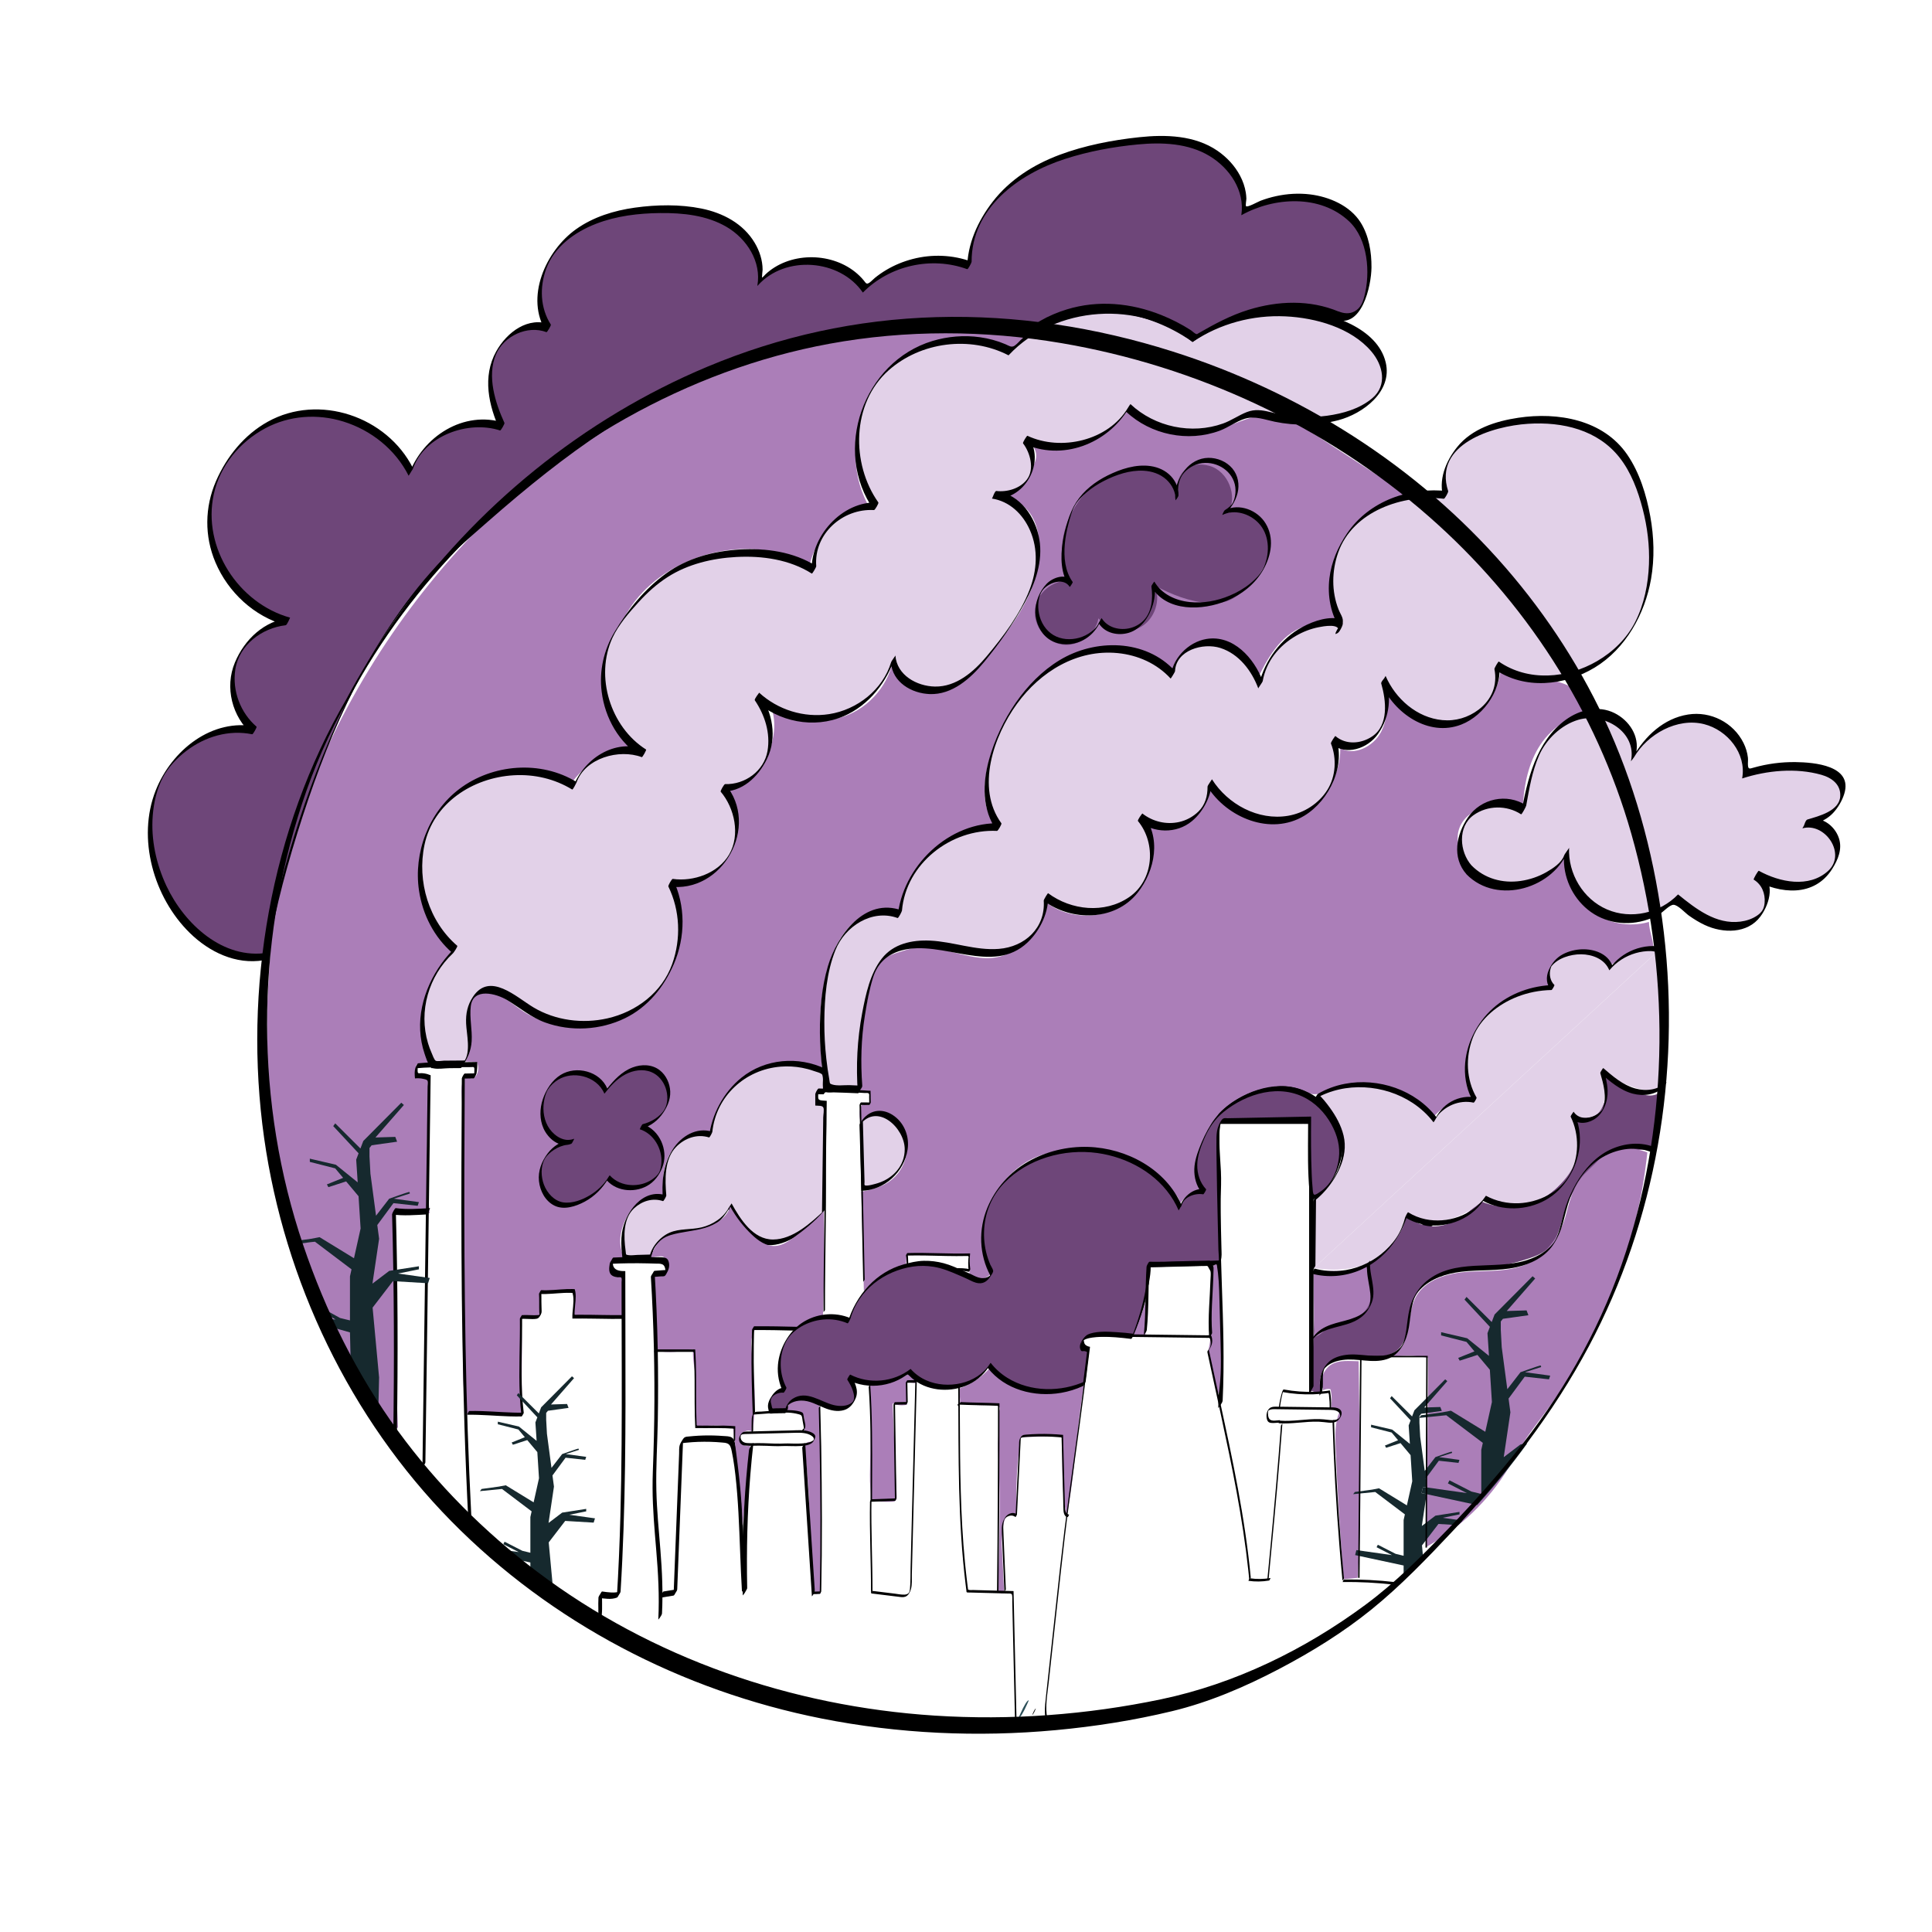
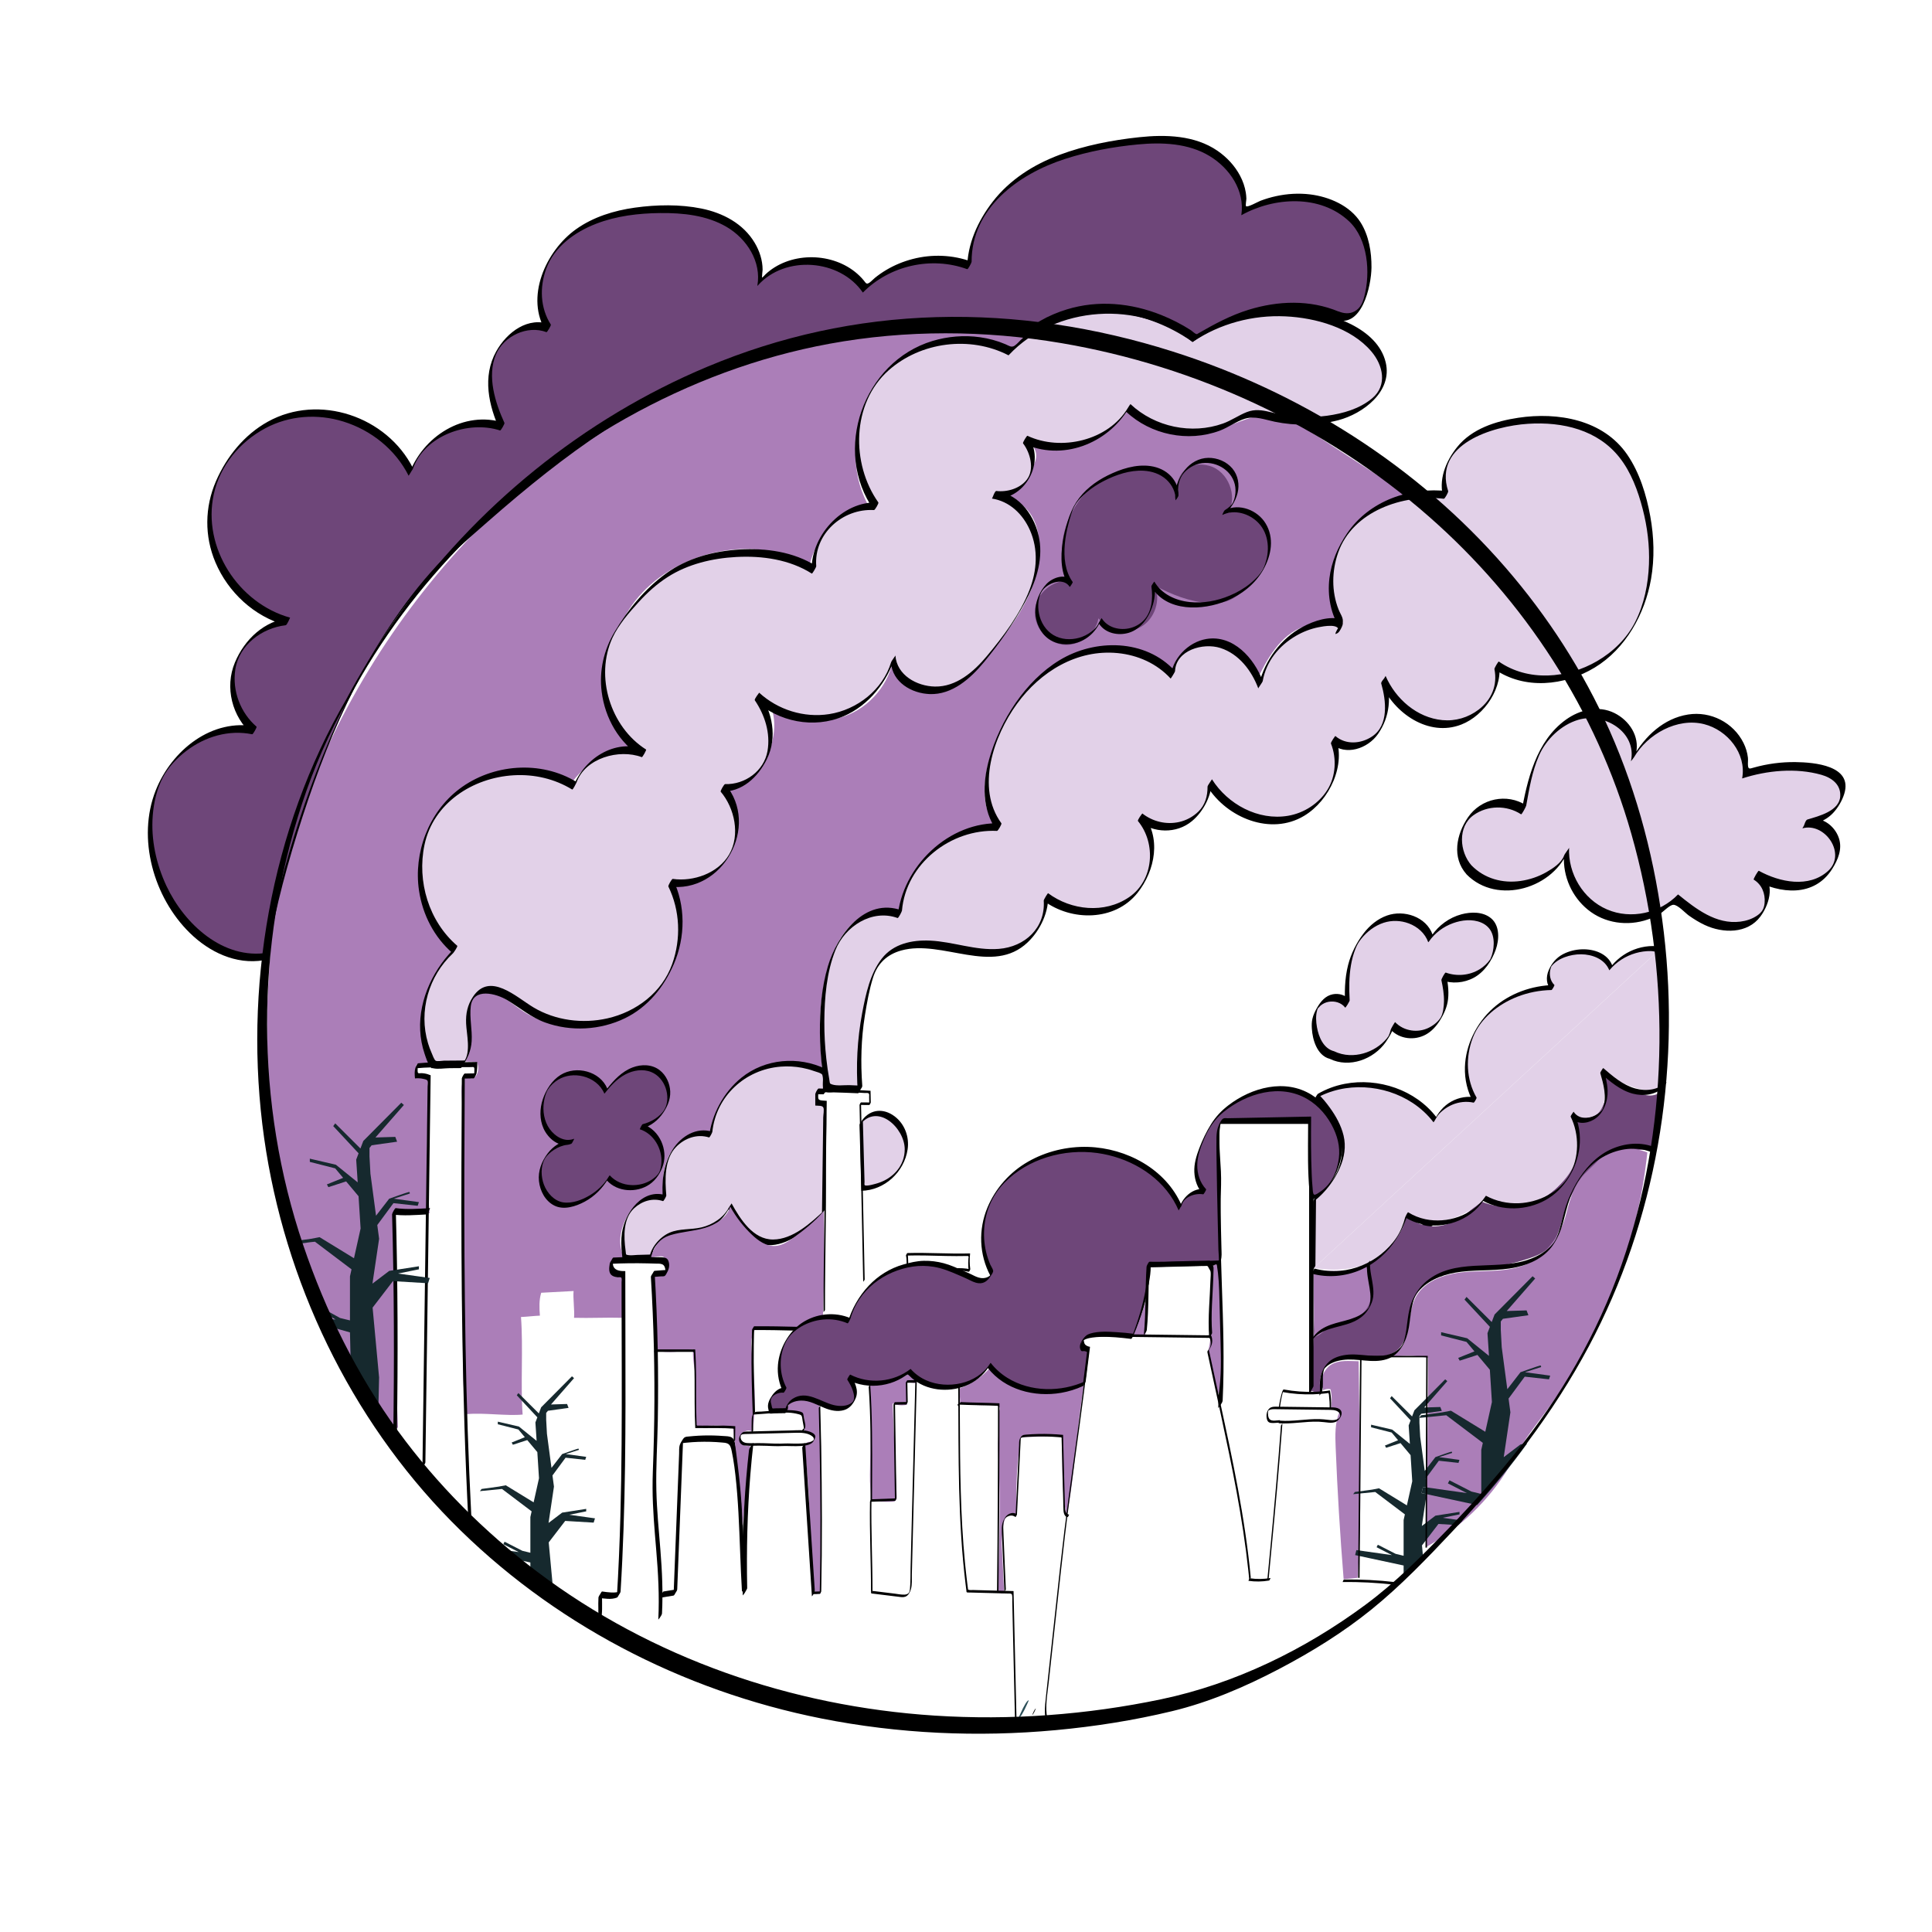
<svg xmlns="http://www.w3.org/2000/svg" viewBox="0 0 1325.33 1325.33">
  <defs>
    <style>.e{fill:#ab7eb8;}.f{fill:#e2d1e8;}.g{fill:#16292e;}.h{fill:#6e4679;}.i{fill:#2c4f59;}.j{mix-blend-mode:multiply;}.k{fill:none;stroke:#000;stroke-miterlimit:10;}.l{isolation:isolate;}</style>
  </defs>
  <g class="l">
    <g id="a">
      <path class="e" d="M775.69,916.26c5.59-8.96,9.47-18.98,11.39-29.36-2.64,9.37,.18,19.47-1.4,29.07l-9.68,.04" />
      <path class="e" d="M597.32,1029.35c4.46,.74,9.81,1.02,14.33,.84,.94-.04,1.96-.13,2.65-.76,.89-.82,.9-2.19,.85-3.4-.95-21.13-1.9-42.26-2.84-63.38,3.08,1.43,6.66,1.77,9.95,.94-.32-5.14-.32-10.3-.03-15.45l5.93,.73c-.19-3.96-4.7-7.06-8.47-5.83-1.93,.63-3.44,2.12-5.14,3.22-5.24,3.41-11.99,3.07-18.23,2.61,1.36,11.88,1.14,23.87,.92,35.82l-.5,27.02c-.12,6.47,.69,11.18,.57,17.65" />
      <path class="e" d="M320.59,970.07c10.57-1.07,27.35,1.37,37.93,.3-1.48-19.85,.46-46.42-1.13-66.92,3.91-.14,9.07-.79,12.98-.93-.42-5.24-.65-10.67,.89-15.7,8.27-.4,13.95-.78,22.22-1.19-.5,4.58,.8,13.79,.3,18.37,11.2,.31,21.98-.31,33.19,0,0-8.05,.3-20.69,.3-28.74-5.26-.42-7.73-5.13-7.71-10.41,4.12-1.55,4.89-.29,9.01-1.84-10.16-16.33,6.11-46.72,27.42-41.01-3.31-16,.02-30.89,13.34-41.6,3.63-2.92,13.05-.22,16.9-2.84,5-3.4,3.32-11.13,5.96-16.57,12-24.65,46.93-36.01,72.04-24.99-2.05-22.68-3.33-41.33,2-65.56,4.9-22.24,19.96-53.63,50.96-43.32,.6-16.02,13.96-36.91,28.15-46.68,14.19-9.78,23.15-9.47,39.99-13.09-11.34-8.87-10.92-24.73-8.44-38.91,2.48-14.18,14.85-39.11,24-50.22,13.02-15.81,31.31-25.85,51.11-31.11,19.8-5.26,40.47-.83,52.5,15.75,4.19-13.31,12.24-20.33,26.17-21.09s25,13.9,30.6,26.68c7.58-15.82,16.76-33.12,33.4-38.68,3.11-1.04,11.51,2.8,13.55,.23,2.35-2.96,10.49-3.13,10.45-6.9-.37-34.58,15.27-72.03,48.12-82.81l-67.27-43.8c-8.69-5.66-17.95-11.51-28.31-11.91-11.19-.44-21.5,5.54-32.26,8.65-22.11,6.39-47.48-.21-63.67-16.57-13.15,23.88-48.71,39.04-71.98,24.84,8.74,5.26,9.79,12.86,3.51,20.89s-10.54,14.63-20.15,18.05c23.04,3.74,29.03,24.51,25.33,47.56-3.7,23.05-19.35,44.56-35.11,61.78-9.78,10.68-19.6,22.99-33.85,25.64-14.24,2.65-31.56-7.57-30.52-22.02-3.76,18.46-18.58,34.2-36.77,39.07-18.19,4.87-38.9-1.37-51.37-15.48,9.08,11.17,8.07,27.03,2.55,40.32-5.52,13.29-16.39,22.46-30.28,18.68,10.83,17.97,4.16,44.21-13.94,54.82-6.69,3.92-14.74,6.06-19.72,11.99-7.88,9.39-4.62,23.3-4.37,35.56,.48,23.27-12.73,46.31-33.05,57.66-20.32,11.35-46.86,10.51-66.43-2.09-10.09-6.5-22.32-19.04-31.81-11.7-11.83,9.16-1.59,32.59-8.22,46,3.01,.17,4.55,.05,7.56,.22,2.44,2.45,1.59,9.21-1.56,10.89-2.8,1.49-4.12-2.04-6.22,.22-3.67,3.95-1.79,13.47-1.82,18.86-.26,57.34,.81,114.62,.56,171.95-.06,12.52,.3,25.75,2.07,38.81" />
      <path class="e" d="M273.04,979.12c-2.4-49.68-3.02-99.44-1.83-149.17l23.53,2.33c-2.87-30.09-1.7-62.06-.32-92.93-6.19,.76-9.82-1.73-8.78-8.99,5.12-1.2,5.65-.15,10.77-1.35-12.48-25.53-4.55-56.86,14.71-77.76-22.51-23.83-27.93-65.76-8.28-92.01,19.64-26.25,58.95-35.39,88.17-20.52,9.59-14.91,27.06-24.42,44.8-24.37-24.29-32.94-23.12-78.5,5.1-108.14,28.22-29.65,80.24-39.97,114.34-17.33,3.53-20.3,21.43-37.24,41.89-39.65-12.87-20.98-13.66-48.83-2.01-70.51s27.4-42.31,52-43.17c19.63-.68,51.76,10.91,63.3-4.98-63.94-24.4-136.46-12.77-200.37,11.69-146.57,56.09-259.93,180.87-309.15,329.89-4.66,14.11-10.45,30.9-12.44,45.63-1.64,12.13-5.27,65.98-5.33,78.22-.5,97.62,8.89,154.46,56.9,239.46,9.04,16,19.36,31.28,30.84,45.64" />
      <path class="h" d="M807.23,338.66c-.87-15.34,9.47-22.73,22.42-19.09,12.96,3.64,19.75,21.01,12.7,32.47,11.96-5.29,22,2.08,26.98,14.17,4.98,12.09-2.46,26.17-12,35.11-9.54,8.94-15.06,13.22-28.11,12.36-13.05-.86-25.52-5.78-37.03-12,4.24,10-.03,22.83-9.42,28.29-9.39,5.46-22.65,2.83-29.25-5.79-1.94,11.11-13.57,19.57-24.73,18.01-11.17-1.57-20.02-12.9-18.83-24.11,1.19-11.21,12.22-20.44,23.47-19.63-9.09-17.29-4.95-37.91,6.12-54.01,11.07-16.09,26.86-24.29,46.26-21.99,9.26,1.45,21.78,7.35,21.41,16.21Z" />
      <path d="M272.27,982.38c.78-51.17,.65-102.35-.79-153.51l-2.51,4.22c7.94,1.09,15.74,.41,23.7,0,1.17-.06,1.96-4.3,2.5-4.33-7.96,.41-15.76,1.09-23.7,0-.61-.08-2.53,3.64-2.51,4.22,1.44,51.16,1.57,102.34,.79,153.51,.01-.68,2.5-2.73,2.53-4.11h0Z" />
-       <path d="M320.44,970.51c9.63-.17,19.21,.78,28.82,1.09,2.84,.09,5.67,.12,8.51,.07,.3,0,.75-1,.88-1.22,.2-.35,.67-.95,.62-1.37-1.07-8.61-1.41-17.3-1.48-25.98-.07-8.8,.16-17.6,.29-26.4,.07-4.82,.12-9.65,.07-14.48l-1.51,2.53c1.89-.12,3.8-.03,5.7,.03s3.77,.21,5.6-.1c1.03-.17,1.66-.66,2.22-1.51,.71-1.07,1.4-2.24,1.4-3.56-.02-2.21-.16-4.42-.16-6.64,0-2.62,.03-5.25-.13-7.87l-1.51,2.53c5.74,.33,11.45-.46,17.17-.71,1.41-.06,2.82-.09,4.22-.05,.34,0,.67,.02,1.01,.04,.11,0,.48-.03,.56,.03,.04,.03,.1,.3,.1,.33,.17,.57,.29,1.15,.38,1.74,.36,2.43,.16,4.93-.06,7.37-.24,2.68-.61,5.38-.48,8.08v.07c8.99-.15,17.97,.17,26.96,.22,2.49,.02,4.99,.01,7.48-.03,.3,0,.75-1,.88-1.22,.06-.1,.64-1.37,.62-1.37-10.17,.17-20.34-.26-30.52-.23-.58,0-1.17,0-1.75,0s-1.25,.1-1.84,.02c-.39-.05-.33-.2-.33-.54,0-.24,0-.48,0-.72,0-.53,.03-1.06,.06-1.58,.13-2.27,.42-4.52,.59-6.79,.15-2.1,.22-4.24-.16-6.33-.08-.46-.19-.92-.33-1.37-.11-.35-.29-.26-.64-.28-.37-.02-.75-.03-1.12-.04-1.26-.03-2.51,0-3.77,.04-5.84,.22-11.67,1.06-17.52,.72-.24-.01-.69,.91-.78,1.05-.16,.27-.32,.55-.46,.84-.09,.17-.28,.45-.27,.64,.25,4.09,.04,8.18,.18,12.28,.03,.93,.19,1.91,.08,2.83-.02,.13-.08,.3-.08,.42l.45-.79c.55-.74,.67-.99,.38-.74-.17,.1-.31,.21-.49,.29-.43,.19-.91,.25-1.38,.3-1.64,.16-3.31,.08-4.95,.03-1.93-.06-3.87-.16-5.8-.03-.27,.02-.67,.88-.78,1.05-.22,.38-.73,1.02-.73,1.48,.1,8.72-.13,17.44-.26,26.16s-.21,17.66,.21,26.49c.23,4.79,.6,9.58,1.19,14.34l1.5-2.6c-9.63,.17-19.21-.78-28.82-1.09-2.84-.09-5.67-.12-8.51-.07-.3,0-.75,1-.88,1.22-.06,.11-.64,1.37-.62,1.37h0Z" />
      <path d="M596.82,1030.22l17.12-.63c.28-.01,1.01-1.42,1.01-1.69l-.39-25.74-.39-25.74-.22-14.49-1.01,1.69,8.72-.15c.27,0,1.01-1.43,1.01-1.69-.19-4.94-.08-9.89-.27-14.83l-1.01,1.69c2.14-.25,4.3,.02,6.44-.22,.21-.02,.49-.65,.59-.82,.05-.08,.4-.92,.41-.92-2.14,.25-4.3-.02-6.44,.22-.19,.02-.44,.58-.52,.7-.14,.24-.5,.69-.49,.99,.19,4.94,.08,9.89,.27,14.83l1.01-1.69-8.72,.15c-.28,0-1.01,1.43-1.01,1.69l.39,25.74,.39,25.74,.22,14.49,1.01-1.69-17.12,.63c-.2,0-.5,.67-.59,.82-.04,.07-.42,.92-.41,.92h0Z" />
      <path d="M657.97,964.04l-.59-1.18s-.12,.13-.1,.11c-.07,.09-.13,.2-.19,.3s-.12,.21-.16,.31c-.01,.03-.06,.11-.04,.14l.59,1.18s.12-.13,.1-.11c.07-.09,.13-.2,.19-.3s.12-.21,.16-.31c.01-.03,.06-.11,.04-.14h0Z" />
      <path d="M291.81,1003.09l1.41-103.75,1.4-103.18,.8-58.45v-.09c-1.39-.59-2.8-1.03-4.29-1.26-.74-.11-1.48-.18-2.23-.19-.53-.01-1.5,.24-1.96-.04-.64-.39-.44-2.24-.44-3.02,0-1.14,.02-2.35,.37-3.44l-1.95,3.18c7.91-.75,15.86-.8,23.81-.79,3.93,0,7.85,.03,11.78-.01,1-.01,2-.03,3-.05,.32,0,.9-.13,1.2-.03,.84,.29,.67,1.01,.69,1.7,.04,2.02-.16,4.01-.54,5.99l2.01-3.38-8.06,.15c-.57,.01-2.01,2.85-2.01,3.38-.2,39.51-.43,79.02-.23,118.53,.2,39.61,.78,79.22,2.01,118.81,.69,22.18,1.59,44.35,2.73,66.51,.01,.27,.85-.99,.91-1.09,.32-.51,1.14-1.55,1.11-2.2-2.04-39.56-3.29-79.15-4-118.75-.71-39.61-.89-79.22-.8-118.84,.05-22.09,.18-44.18,.29-66.26l-2.01,3.38,8.06-.15c.64-.01,1.9-2.82,2.01-3.38,.5-2.58,.64-5.17,.44-7.79v-.09c-13.47,.37-26.97-.38-40.4,.89-.68,.06-1.77,2.61-1.95,3.18-.72,2.26-.54,4.77-.3,7.1v.09c2.06-.2,4.1-.09,6.11,.42,.93,.24,2.27,.41,2.61,1.46,.31,.95-.04,2.74-.05,3.73l-.18,13.37-.36,26.74-.73,53.79-1.45,106.87-.82,60.26c0,.26,.85-.99,.91-1.09,.34-.55,1.1-1.51,1.11-2.2h0Z" />
      <path d="M452.72,1096.06l9.32-1.51c.49-.08,1.1-1.42,1.3-1.75,.39-.66,1.19-1.67,1.22-2.47l3.15-80.32,.45-11.47,.22-5.49,.12-2.99c.03-.78-.09-1.83,.24-2.56l-1.48,2.64c-.2,.31,.6-.1,.6-.09,.24-.07,.49-.11,.73-.14,.6-.09,1.22-.14,1.83-.21,1.46-.15,2.92-.28,4.38-.38,2.76-.19,5.53-.29,8.3-.3s5.54,.07,8.31,.23c1.3,.08,2.6,.18,3.9,.3,1.21,.11,2.5,.16,3.63,.64,2.09,.87,2.55,3.14,2.98,5.13,.35,1.64,.66,3.28,.94,4.93,.66,3.83,1.18,7.68,1.61,11.54,1.98,17.46,2.57,35.05,3.25,52.59,.36,9.15,.69,18.31,1.26,27.45,.02,.33,1.06-1.23,1.14-1.36,.39-.64,1.44-1.94,1.39-2.75-.86-13.82-1.22-27.67-1.83-41.5-.62-14.12-1.34-28.28-3.13-42.3-.39-3.04-.83-6.07-1.38-9.09-.25-1.38-.52-2.76-.81-4.14-.35-1.64-.75-3.5-2.24-4.49-1.59-1.06-3.94-.97-5.77-1.11-2.27-.18-4.55-.3-6.83-.36-4.56-.12-9.13,0-13.68,.37-1.06,.09-2.11,.18-3.16,.29-.9,.1-1.92,.1-2.76,.49-.76,.35-1.22,1.03-1.66,1.71-.71,1.09-1.43,2.26-1.88,3.49-.68,1.85-.43,4.14-.51,6.08l-.26,6.73-1.1,27.94-2.18,55.62-.27,6.98,2.51-4.22-9.32,1.51c-.55,.09-1.22,1.61-1.47,2.04-.12,.21-.98,2.28-1.03,2.29h0Z" />
      <path d="M598.23,1028.52c.04-20.5,.32-41.01-.41-61.51-.2-5.73-.49-11.45-.88-17.17,0-.13-.42,.49-.46,.54-.16,.25-.58,.78-.55,1.1,1.37,20.32,1.42,40.69,1.35,61.05-.02,5.88-.05,11.75-.06,17.63,0-.27,1.01-1.09,1.01-1.64h0Z" />
      <path d="M598.53,1091.62c.04-21.04-1.08-42.06-.71-63.1,0,.27-1,1.09-1.01,1.64-.38,21.04,.74,42.06,.71,63.1,0-.27,1.01-1.09,1.01-1.64h0Z" />
      <path d="M708.08,1176.38c.49,0,1.26-1.68,1.47-2.04,.1-.17,1.08-2.29,1.03-2.29-.49,0-1.26,1.68-1.47,2.04-.1,.17-1.08,2.29-1.03,2.29h0Z" />
      <path class="i" d="M698.72,1178.5c1.36,0,3.52-4.71,4.11-5.71,.28-.48,3.02-6.41,2.89-6.41-1.36,0-3.52,4.71-4.11,5.71-.28,.48-3.02,6.41-2.89,6.41h0Z" />
      <path d="M856.39,1084.42c4.71,.69,9.5,.62,14.19-.19,.22-.04,.48-.64,.59-.82,.05-.09,.39-.91,.41-.92-4.69,.81-9.48,.88-14.19,.19-.37-.05-.91,1.75-1,1.73h0Z" />
      <path d="M920.98,1085.24c11.67-.13,23.34,.47,34.94,1.78,.39,.04,.89-1.74,1-1.73-11.6-1.31-23.27-1.91-34.94-1.78-.45,0-.81,1.73-1,1.73h0Z" />
      <path d="M870.36,1082.29c2.63-27.48,5.27-54.95,7.53-82.46,.64-7.79,1.25-15.58,1.83-23.37-.02,.29-.97,1.08-1.01,1.64-2.03,27.53-4.53,55.02-7.13,82.49-.74,7.78-1.48,15.56-2.23,23.34,.03-.3,.96-1.08,1.01-1.64h0Z" />
      <path d="M877.13,975.98c.44,0,.81-1.73,1-1.73-.44,0-.81,1.73-1,1.73h0Z" />
      <g>
        <path class="f" d="M317.48,730.07c11.99-14.95-5.11-40.21,11.59-49.61,10.38-5.84,22.07,4.06,31.85,10.86,24.46,17.03,60.4,15.12,82.93-4.39,22.53-19.52,29.54-54.82,16.17-81.46,15.94,2.64,33.12-5.68,40.93-19.82s5.7-33.11-5.03-45.2c13.88,.83,26.9-9.87,31.02-23.15,4.12-13.28,.36-28.16-7.62-39.55,14.08,13.28,35.26,18.55,53.92,13.42,18.67-5.13,34.18-20.48,39.5-39.09,.68,16.34,21.77,25.2,37.26,19.95s26.03-19.26,35.6-32.52c11.87-16.46,24.14-33.92,26.34-54.09s-9.83-43.43-29.95-46.05c9.25,1.4,19.13-3.43,23.73-11.58s3.59-19.1-2.4-26.29c24.4,11.92,57.22,1.87,70.76-21.67,18.3,17.66,48.19,21.92,70.7,10.09,4.51-2.37,8.9-5.37,13.96-6.01,4.6-.58,9.17,.86,13.67,1.97,15.43,3.8,31.79,3.72,47.18-.23,13.56-3.48,27.93-12.01,29.94-25.87,2.15-14.78-10.84-27.45-24.11-34.3-32.96-17.03-75.17-14.45-105.82,6.46-36.15-29.18-94.72-24.93-126.27,9.16-28.55-15.15-67.13-7.98-88.33,16.42s-22.91,63.6-3.92,89.75c-23.1-1.81-44.96,20.54-42.64,43.59-22.95-14.97-60.26-14.3-85.79-4.35-21.23,8.27-36.44,25.95-49.26,44.78-18.34,26.94-9.42,68.47,18.38,85.48-18.25-7.29-41.55,3.56-47.71,22.23-29.54-18.56-72.83-10.23-93.38,17.96-20.55,28.19-15.22,71.95,11.49,94.39-21.84,19.9-29.68,53.31-14.83,78.86l20.15-.15Z" />
        <path d="M316.6,732.02c3.94-5.26,6.55-11.13,6.95-17.75,.49-8.01-1.57-16.04-.6-24.02,1.58-13.03,17.49-8.71,25-4.18,8.79,5.31,16.3,11.84,26.1,15.38,17.63,6.36,37.8,5.24,54.65-2.94,15.63-7.59,26.79-21.4,33.56-37.18,7.99-18.62,8.17-40.14-.75-58.45l-3,5.2c37.14,5.39,63.29-41.58,38.9-70.22l-3,5.2c14.62,.46,25.52-9.85,31.63-22.25,7.4-15,3.88-32.22-5.23-45.65l-3,5.2c16.23,14.87,40.47,19.71,60.88,10.98,17.29-7.39,30.1-23.6,35.46-41.41l-2.94,4.63c.97,13.42,14.09,21.11,26.54,21.57,15.48,.58,28.04-10.74,37.29-21.93,10.43-12.6,20.21-26.48,27.99-40.88,7.16-13.25,12.59-28.32,9.92-43.56s-13.12-30.47-29.48-32.98l-3,5.2c22.06,2.58,37.95-25.52,24.32-43.07l-3,5.2c26.68,12.57,57.91,.46,72.52-24.12l-1.76,2.45c16.85,15.84,42.42,21.09,64.15,13.01,5.97-2.22,11.17-6.3,17.23-8.19,6.96-2.16,13.71,.63,20.53,2.04,14.32,2.95,29.44,2.66,43.6-1.04,16.85-4.4,37.32-19.59,32.53-39.65-5.65-23.68-37.7-33.83-58.71-36.22-12.19-1.39-24.61-.68-36.57,2.1-6.1,1.41-12.06,3.37-17.81,5.85-2.43,1.05-4.83,2.19-7.17,3.43-2.46,1.3-5.46,4.12-8.08,4.78-2.77,.69-5.62-2.57-7.78-3.98s-4.61-2.85-7.01-4.11c-4.79-2.51-9.82-4.57-14.99-6.17-10.38-3.22-21.32-4.62-32.18-4.27-21.24,.68-42.52,8.08-58.76,21.98-1.83,1.57-3.49,3.75-5.45,5.11-2.23,1.56-4.03,0-6.35-.98-5.57-2.37-11.46-3.96-17.46-4.8-10.87-1.53-22.07-.59-32.58,2.57-47.48,14.3-69.03,75.28-40.15,116.01l3-5.2c-25.05-1.43-47.6,24.06-45.66,48.65l3.02-5.06c-15.45-9.81-34.55-12.44-52.53-11.35s-35.8,5.86-50.46,16.45-26.26,24.97-35.23,39.97c-7.49,12.52-10.75,26.73-8.92,41.26,2.27,18.08,11.92,34.99,27.47,44.78l3-5.2c-21.65-8.13-43.41,6.54-50.63,27l2.93-4.77c-24.55-15.05-57.64-12.47-80.45,4.8-21.07,15.95-31.51,43.83-27.63,69.73,2.48,16.58,10.43,32.05,23.19,43.02l2.88-5.14c-15.58,14.52-26.34,36.35-25.28,57.91,.27,5.5,1.27,10.96,3.05,16.18,.92,2.67,2.01,6.36,3.79,8.62,1.56,1.99,.21,.82,2.13,1.27,3.28,.77,7.72-.06,11.09-.08l7.66-.06c1.34,0,2.43-5.19,3-5.2l-14.34,.11c-1.19,0-4.7,.67-5.75,.04s-2.22-4.08-2.73-5.21c-.98-2.19-1.82-4.45-2.51-6.75-6.62-22.04,.44-46.2,17.14-61.76,.45-.42,3.42-4.68,2.88-5.14-19.5-16.76-27.69-44.16-22.47-69.13,6.01-28.71,33.07-46.19,61.24-47.82,14.06-.82,28.08,2.41,40.11,9.79,.44,.27,2.76-4.3,2.93-4.77,5.97-16.9,29.29-23.28,44.78-17.46,.54,.2,3.32-4.99,3-5.2-24.5-15.43-35.3-50.21-23.06-76.73,4.11-8.92,11.47-17.32,18.04-24.54,5.88-6.46,12.43-12.36,19.8-17.08,13.93-8.93,30.73-12.89,47.12-13.76,17.76-.95,36.54,1.72,51.78,11.4,.33,.21,3.06-4.45,3.02-5.06-1.75-22.11,18.05-39.76,39.63-38.52,.65,.04,3.36-4.69,3-5.2-18.9-26.65-18.35-68.07,6.94-90.58,22.11-19.67,56.04-23.96,82.3-10.39,.15-.04,.26-.14,.34-.28,31.98-33.97,89.49-37.8,125.93-8.89l.12-.05c18.7-12.54,41.19-18.56,63.66-17.49,20.64,.98,45.05,7.76,58.92,24.1,8,9.42,11.14,23.19,.55,32.09-8.65,7.27-20.06,10.47-31.05,11.99-13.14,1.81-26.11,.66-38.93-2.53-5.57-1.38-10.57-2.12-16.06,.01s-10.53,5.78-16.26,7.83c-21.6,7.72-46.79,2.42-63.47-13.25-.19-.18-1.75,2.43-1.76,2.45-13.43,22.61-45.99,30.06-69,19.22-.35-.17-3.4,4.68-3,5.2,4.89,6.3,8.05,17.71,2.66,24.81-4.72,6.22-13.55,8.74-20.99,7.87-1.11-.13-2.73,5.24-3,5.2,12.13,1.86,21.2,10.67,26.05,21.64,5.86,13.26,4.86,27.65-.26,40.98-6.33,16.47-18.1,32.07-29.39,45.56-8.86,10.59-20.88,21.06-35.51,20.78-12.42-.23-26.14-7.8-27.12-21.32,.02,.31-2.63,3.6-2.94,4.63-5.67,18.83-23.31,32.61-42.54,35.6-17.27,2.68-35.12-2.94-47.96-14.7,.01,.01-3.52,4.43-3,5.2,6.87,10.13,10.83,22.49,8.72,34.77-2.37,13.79-15.47,23.17-29.12,22.74-.65-.02-3.37,4.76-3,5.2,9.56,11.22,13.54,29.64,5.86,42.98-7.44,12.92-24.59,18.9-38.76,16.84-.64-.09-3.29,4.61-3,5.2,8.05,16.52,8.79,35.93,2.62,53.2-6.96,19.49-24.6,32.79-44.43,37.28-17.01,3.85-35.6,1.49-50.66-7.49-11.94-7.11-30.05-24.72-41.58-7.31-3.77,5.69-4.97,11.49-4.69,18.28,.31,7.35,3.41,19.67-1.41,26.1-.75,1.01-1.85,2.43-2.12,3.67-.17,.77-.4,1.24,.37,.21Z" />
      </g>
      <path d="M786.08,883c-1.51,11.71-4.8,23.24-10.21,33.76-.14,.27-.68,1.11-.12,.76,.59-.37,1.12-1.74,1.43-2.33,5.7-11.08,9.33-23.12,10.92-35.47,.03-.23-.85,.98-.91,1.09-.38,.62-1.01,1.45-1.11,2.2h0Z" />
      <g>
        <path class="h" d="M392.81,782.9c-7.98,3.38-16.86-4.03-19.64-12.24-3.95-11.66,.59-26.07,11.32-32.1,10.73-6.03,26.47-1.47,31.1,9.93,3.91-5.02,8.32-9.83,13.89-12.92s12.48-4.27,18.37-1.85c8.16,3.36,12.49,13.4,10.37,21.97s-9.76,15.18-18.35,17.23c12.75,3.91,19.09,21.24,11.88,32.46s-25.62,12.63-34.46,2.65c-4.93,8.36-13.1,14.76-22.4,17.54-4.16,1.25-8.76,1.76-12.78,.1-2.32-.96-4.31-2.59-5.96-4.48-5.39-6.18-7.05-15.37-4.18-23.04s10.17-13.51,18.29-14.62" />
        <path d="M393.81,781.17c-6.47,2.62-13.06-1.57-16.79-6.76s-4.91-12.31-3.88-18.74c.46-2.87,1.27-5.98,2.87-8.45,1.72-2.64,4.15-4.89,6.83-6.53,5.08-3.12,11.38-3.77,17.12-2.35,6.36,1.57,12.07,5.74,14.63,11.88,.1-.03,.17-.09,.22-.19,3.94-5.04,8.39-9.92,14.11-12.97,5.4-2.88,12.13-4,17.92-1.61,4.66,1.92,8.08,6.06,9.74,10.76s1.78,10.52-.77,14.86c-3.04,5.18-9.28,8.71-14.94,10.11-.56,.14-2.07,3.44-2,3.46,9.61,3.04,15.57,13.44,14.84,23.27-.16,2.13-.72,4.97-1.65,6.57-1.12,1.91-3.07,3.51-4.89,4.73-4.12,2.74-9.17,3.98-14.09,3.74-5.58-.26-11.01-2.48-14.79-6.67-.09-.1-.9,1.17-.9,1.18-3.09,5.18-7.69,9.46-12.84,12.54s-11.9,5.7-18.11,4.82-11.18-6.43-13.35-12.27c-1.99-5.34-2.28-12.26,.52-17.41,1.4-2.58,3.97-4.76,6.39-6.36,2.8-1.85,5.96-3.06,9.28-3.54,.44-.06,.98-1.29,1.17-1.63,.09-.16,.79-1.83,.83-1.83-6.23,.91-11.78,4.4-15.56,9.41-4.13,5.47-6.73,12.05-6,18.97s4.33,13.68,10.46,16.8c6.56,3.35,14.81,.63,20.88-2.62,6.79-3.63,12.22-9.18,16.15-15.76l-.9,1.18c7.28,8.07,20.54,8.7,29.29,2.69,4.55-3.13,7.92-8.4,9.42-13.67,1.45-5.1,.84-10.69-1.27-15.52-2.44-5.58-6.98-10.21-12.85-12.07l-2,3.46c5.77-1.42,10.97-4.71,14.64-9.4s6.52-10.53,6.23-16.59c-.26-5.51-2.77-11.02-7.15-14.47-5.32-4.19-12.59-4.26-18.72-1.93-7.3,2.77-12.81,8.67-17.51,14.69l.22-.19c-5-11.98-21.37-16.05-32.06-9.37-5.88,3.67-10.04,10.25-12.21,16.72s-2.26,13.75,.51,19.96c3.08,6.93,11.01,13.8,18.99,10.57,.5-.2,.92-1.19,1.17-1.63,.23-.41,.48-.82,.66-1.25,.02-.06,.19-.59,.17-.58h0Z" />
      </g>
      <g>
        <path class="f" d="M913.68,723.75c-8.94-2.14-12.45-14.29-12.33-23.48,.07-5.65,2.82-11.43,7.72-14.24s11.91-1.91,15.27,2.63c-.64-11.75-.39-23.83,3.76-34.85s12.79-20.89,24.18-23.87,25.15,2.69,28.98,13.82c5.73-8.4,15.33-14.05,25.46-14.97,6.35-.58,13.53,1.08,17.03,6.41,1.58,2.41,2.24,5.33,2.4,8.21,.48,8.78-3.72,17.68-10.8,22.89s-16.84,6.56-25.07,3.47c1.66,7.68,2.81,15.8,.5,23.31-2.19,7.09-7.68,13.24-14.71,15.59s-15.45,.57-20.49-4.88c-3.94,17.34-25.93,27.82-41.89,19.96" />
        <path d="M915.18,721.15c-7.28-1.84-10.57-9.76-11.76-16.48-.67-3.79-.94-7.88,.13-11.62,.14-.5,.33-.97,.5-1.46,.36-1.01-.23,.6-.39,.55,.04,.01,2.01-2.16,2.22-2.33,1.58-1.29,3.41-2.18,5.42-2.56,4.23-.81,8.86,.51,11.53,4,.11,.14,1.52-2.05,1.56-2.11,.33-.55,.64-1.1,.93-1.67,.17-.35,.55-.9,.53-1.28-.43-8.02-.47-16.12,.89-24.06,.66-3.87,1.65-7.7,3.12-11.35,1.04-2.58,2.05-4.38,3.77-6.56,4.01-5.07,9.37-9.22,15.56-11.23,5.6-1.82,11.72-1.61,17.23,.46,6.02,2.26,11.16,6.75,13.33,12.9,.04,.11,.72-.8,.62-.65,3.95-5.72,9.87-10.07,16.39-12.42,6.08-2.19,13.26-2.99,19.35-.4,2.94,1.25,5.44,3.35,6.88,6.23,1.69,3.4,1.94,7.43,1.5,11.15-.2,1.66-.54,3.32-1.06,4.91-.25,.76-.52,1.51-.85,2.24-.08,.18-.16,.35-.24,.53-.41,.87,.39-.51-.19,.31-1.91,2.71-4.39,4.99-7.22,6.71-6.88,4.2-15.6,4.98-23.15,2.22-.56-.2-3.14,4.55-3,5.2,1.03,4.79,1.87,9.67,1.78,14.58-.06,3.52-.6,8.34-2.3,11.1-1.91,3.11-5.33,5.65-8.59,7.17-3.51,1.65-7.47,2.2-11.31,1.66-4.29-.6-8.31-2.54-11.29-5.7-.2-.21-2.89,4.51-3.02,5.06-.34,1.47-.8,2.92-1.44,4.28-.21,.44-.02,.06-.24,.47,.08-.14,.46-.7,.06-.13s-.78,1.09-1.21,1.61c-2.02,2.44-4.47,4.52-7.15,6.22-5.45,3.46-11.95,5.36-18.42,5.08-3.64-.16-7.2-1.04-10.47-2.63-.52-.25-3.28,5.06-3,5.2,13.52,6.56,30.21,.31,38.49-11.58,2.83-4.07,5.27-8.59,6.41-13.44l-3.02,5.06c6.13,6.5,16.28,7.55,23.99,3.34,4.03-2.2,7.11-5.64,9.56-9.47,2.9-4.54,5.11-9.43,5.74-14.81,.71-6.12-.3-12.3-1.58-18.28l-3,5.2c7.29,2.67,15.57,2,22.38-1.73,7.15-3.92,12.18-11.55,14.88-19.08,2.44-6.81,2.95-16.4-3.08-21.55-5.51-4.7-13.81-4.58-20.43-2.8-8.34,2.25-15.51,7.52-20.4,14.6l.62-.65c-4.35-12.29-19.59-17.24-31.25-13.12-6.46,2.28-11.85,6.75-15.99,12.14-4.94,6.43-8.68,13.91-10.7,21.76-2.45,9.51-2.5,19.44-1.98,29.18l3.02-5.06c-2.68-3.48-7.3-4.81-11.53-4-5.1,.98-8.33,4.95-10.81,9.23-1.38,2.38-2.58,4.9-3.2,7.59-.5,2.19-.53,4.42-.39,6.65,.26,4.16,1.14,8.37,2.91,12.16,1.88,4.01,4.93,7.54,9.36,8.66,.45,.11,1.58-2.13,1.76-2.45,.11-.19,1.44-2.7,1.24-2.75h0Z" />
      </g>
      <path d="M957.22,851.35c7.55-5.04,16.03-8.49,24.95-10.16,.45-.08,.97-1.27,1.17-1.63,.1-.17,.77-1.82,.83-1.83-8.98,1.68-17.52,5.16-25.12,10.23-.6,.4-1.02,1.44-1.35,2.06-.17,.31-.48,.73-.52,1.08,0,.06-.16,.38,.03,.25h0Z" />
      <path d="M735.84,399.2c-4.04-6.51-13.63-3.15-17.86,1.29-4.92,5.17-7.94,12.55-7.7,19.7,.23,6.92,3.24,13.91,8.96,18.02s13.27,4.66,19.85,2.56c7.91-2.52,13.69-8.74,16.58-16.43l-1.95,3.18c4.24,6.96,13.39,8.81,20.79,6.51,8.54-2.65,14.07-11.25,16.45-19.47,1.46-5.06,1.67-10.39,.9-15.58l-2,3.46c10.27,17.6,35.25,16.51,51.66,9.65,10.5-4.39,19.49-11.4,25.13-21.41s7.48-21.72,1.59-31.54c-5.49-9.15-17.99-14.11-27.87-9.26l-1.84,3.39c5.26-3.06,8.96-9.2,10.42-15.01s.36-12.17-3.51-16.83c-4.02-4.82-10.37-7.45-16.6-7.35s-12.12,3.31-16.02,8.32c-4.57,5.89-7.56,13.31-6.41,20.83,0-.06,.97-1.3,1.04-1.4,.31-.53,.94-1.33,.97-1.97,.23-4.91-1.79-9.58-5.11-13.15-3.7-3.97-8.76-6.23-14.08-6.99-10.02-1.43-20.52,2.02-29.4,6.44-8.52,4.24-16.31,10.22-21.5,18.29-2.62,4.08-4.43,8.43-5.9,13.03s-2.69,9.48-3.43,14.35c-1.57,10.27-1.48,22.04,4.83,30.83,.06,.09,1.1-1.51,1.17-1.63,.15-.26,1.05-1.52,.83-1.83-5.31-7.39-6.15-16.94-5.4-25.75,.4-4.71,1.28-9.38,2.48-13.96,1.08-4.14,2.24-8.62,4.29-12.4s5.19-6.81,8.35-9.48c3.5-2.95,7.38-5.45,11.45-7.56,8.34-4.32,18.16-7.7,27.66-7.13,5.64,.34,11.24,2.2,15.45,6.06,3.94,3.62,6.54,8.73,6.29,14.16l2.01-3.38c-.8-5.25,.18-11.28,3.75-15.36s8.92-6.73,14.51-6.86c10.62-.25,20.65,7.51,20.88,18.53,.06,2.83-.44,5.75-1.6,8.34-.94,2.09-3.38,4.17-5.59,5.45-.59,.35-1.04,1.48-1.35,2.06-.11,.2-.66,1.42-.49,1.33,8.37-4.11,18.68-.96,24.86,5.59,7.32,7.75,7.85,19.73,4,29.25-1.98,4.9-5.75,8.91-9.79,12.22s-9.04,6.19-14.08,8.29c-8.62,3.61-18.06,5.38-27.4,4.39-9.71-1.03-19.19-5.35-24.26-14.04-.04-.07-1.1,1.5-1.17,1.63-.26,.45-.91,1.27-.83,1.83,1.16,7.8,.39,17.47-5.46,23.32-5.05,5.06-12.77,6.96-19.64,4.99-3.74-1.07-7.01-3.36-9.05-6.7-.02-.03-1.82,2.84-1.95,3.18-.97,2.57-3.03,4.55-5.18,6.19-2.5,1.9-5.37,3.3-8.39,4.15-5.81,1.62-12.29,1.21-17.54-1.9s-8.71-8.73-9.9-14.71c-1.07-5.41-.71-12.46,3.11-16.77,4.11-4.64,13.89-8.1,17.97-1.53,.05,.07,1.1-1.5,1.17-1.63,.16-.28,1.04-1.49,.83-1.83h0Z" />
      <g>
        <path class="f" d="M565.04,830.81l.96-73.7-5.56-.67v-7.78l5.48,.07-.67-13.49c-15.56-7.87-35.01-7.5-50.26,.95s-25.87,24.75-27.45,42.12c-10.12-3.64-21.76,2.86-27.04,12.24s-5.53,20.73-4.53,31.45c-9.36-3.63-20.36,2.6-24.96,11.53-4.61,8.92-4.19,19.59-2.45,29.48l17.96-.5c-.27-6.87,7.56-14.1,14.2-15.85s13.73-1.22,20.38-2.97c8.48-2.23,15.86-8.32,19.66-16.22,5.64,10.26,12.52,21.5,23.89,24.26,13.61,3.31,29.81-10.14,40.02-19.74" />
        <path d="M566.17,828.96l.96-73.7v-.1c-1.56-.19-4.85-.01-5.56-1.14-.82-1.31,0-5.56,0-7.2l-2.26,3.8,5.48,.07c.6,0,2.29-3.24,2.26-3.8l-.67-13.49v-.1c-18.61-9.03-41.56-7.12-57.78,6-12.19,9.86-20.56,25.31-22.2,40.87l2.26-3.8c-10.89-3.43-21.4,3.07-27.18,12.13-6.84,10.71-7.72,22.95-6.65,35.36l2.26-3.8c-16.02-5.41-28.33,11.62-30.42,25.56-.71,4.75-.55,9.59,0,14.35,.13,1.09,.2,4.44,1.02,4.99,.38,.26,2.27-.06,2.71-.07l14.96-.41c.65-.02,2.24-3.2,2.26-3.8,.25-7.73,8.98-11.71,15.6-12.81s13.71-.78,20.17-3.37c8.4-3.36,14.04-10.05,18.06-17.9l-1.86,2.83c6.2,11.21,14.97,25.71,29.76,24.71,13.3-.9,25.01-11.6,34.24-20.23,.95-.89,1.5-3.29,2.07-3.82-9.38,8.77-21.71,20.15-35.37,20.2s-22.45-13.92-28.44-24.76c-.02-.03-1.74,2.6-1.86,2.83-3.57,6.95-11.29,11.85-18.71,13.6s-15.14,.67-22,3.66c-6.85,2.99-13.69,10.96-13.93,18.75l2.26-3.8-10.47,.29c-1.87,.05-4.03,.45-5.87,.16-2.29-.35-1.71-.14-2.14-3.28-1.3-9.43-1.73-21.84,5.85-28.86,5.41-5.01,12.74-7.33,19.84-4.93,.42,.14,2.3-3.33,2.26-3.8-.93-10.86-1.46-24.97,6.73-33.38,5.88-6.03,14.39-9.08,22.58-6.51,.49,.15,2.21-3.32,2.26-3.8,2.6-24.58,22.55-42.86,46.94-44.76,4.88-.38,9.83-.11,14.64,.8,2.67,.51,5.31,1.21,7.87,2.12,1.48,.53,5.3,1.41,6,2.68,.83,1.5,.26,5.31,.35,7.01l.31,6.27,2.26-3.8-5.48-.07c-.62,0-2.26,3.22-2.26,3.8v7.88c2.12,.25,4.83-.17,5.54,1.41,.66,1.46-.07,5.13-.09,6.7l-.33,25.34-.53,40.83c0-.61,2.26-2.45,2.27-3.7h0Z" />
      </g>
      <path class="e" d="M673.08,954.65c.22,0,.41-.87,.5-.87-.22,0-.41,.87-.5,.87h0Z" />
      <path class="e" d="M673.08,954.65c.22,0,.41-.87,.5-.87-.22,0-.41,.87-.5,.87h0Z" />
    </g>
    <g id="b">
      <path class="h" d="M898.78,953.53c2.24,1.51,5.17,1.94,7.74,1.13-2.77-6.98-.25-15.68,5.82-20.1,13.39-9.75,35.8,2.3,47.38-9.55,6.77-6.92,5.56-18.04,7.89-27.44,2.78-11.21,11.51-20.76,22.43-24.53,7.92-2.74,16.51-2.53,24.87-3.08,11.58-.76,23.06-3.03,34.05-6.74,4.82-1.63,9.68-3.61,13.37-7.11,6.99-6.63,8.35-17.04,11.35-26.2,8.12-24.8,33.66-44.02,59.57-40.94l7.93-42.71c-1.43,3.37-5.29,5.2-8.95,5.26s-7.18-1.33-10.52-2.84c-7.56-3.4-14.8-7.49-21.61-12.21,2.63,7.28,3.08,15.81-.93,22.43-4.01,6.62-13.32,10.2-19.96,6.23,6.25,17.25,1.2,38.02-12.26,50.48s-34.56,15.89-51.28,8.33c-6.99,6.63-14.52,13.18-23.71,16.05s-20.49,1.13-26.32-6.54c-5.82,9.97-12.77,19.29-20.65,27.72-3.13,3.35-6.47,6.6-10.47,8.85-9.76,5.49-21.75,4.22-32.85,2.8,.58,27.54-.61,55.12-3.54,82.51l3.79-2.17" />
      <path class="e" d="M901.6,913.12c-.4-12.14-.32-28.99-.71-41.13,11.46-.8,22.31,1.32,32.98-2.94,.9-.36,1.97-.73,2.81-.23,.63,.37,.92,1.11,1.15,1.81,2.12,6.33,3.67,14.86,2.18,21.37s-6.31,10.91-12.51,13.39c-4.66,1.87-10.06,1.66-14.44,4.12-4.28,2.4-7.42,7.23-12.3,7.76l.58-2.61" />
      <path class="e" d="M954.38,930.32c6.89-3,10.2-10.89,11.57-18.27s1.56-15.19,5.02-21.86c6.57-12.65,22.52-16.97,36.75-17.8,14.23-.83,29.3,.32,41.9-6.35,11.68-6.18,21.66-20.31,24.74-33.16,6.14-25.57,12.81-26.89,21.75-36.62s21.57-10.35,33.95-5.72c-6.68,63.45-30.6,124.99-68.51,176.3-5.63,7.62-11.57,15.03-16.63,23.05-3.53,5.6-6.61,11.47-10.06,17.11-13.72,22.47-33.35,41.31-56.36,54.1-.34-44.43,1.53-85.28,1.19-129.71-13.33-1.78-10.9-1.71-26.53-.69" />
      <path class="e" d="M658.52,962.7c.37-3.63-.67-6.63-.3-10.25,7.59-2.67,15.85-8.06,20.98-14.26,15.96,17.13,43.54,22.08,64.47,11.59-5.26,29.77-5.98,60.25-11.93,89.89-3.97-17.15-2.85-36.69-3.02-54.5l-25.32,.6c-.84,.02-2.52-.24-3.16,.31-.65,.56-.38,3.82-.52,4.67-2.63,16.24-2.67,32.67-2.62,49.12-4.66-.44-7.92-2.22-9.11,8.68-.44,4.04-.96,8.06-.75,12.12l1.6,31.86c-.95,1.01-2.78,.46-3.54-.7s-.74-2.64-.7-4.03c.8-28.06,1.88-56.15,.44-84.18-.3-5.85-.71-11.72-.19-17.55,.5-5.67,.47-11.48,.49-17.17,0-1.56,1.18-3.16-.15-3.98-1.12-.68-3.9-2.07-5.18-1.8-7.75,1.6-11.56,.44-21.88-.72" />
      <path class="e" d="M539.58,968.25c3.06-.53,6.26-.2,9.14,.95,.82,.33,1.65,.75,2.17,1.47,.53,.75,.65,1.72,.72,2.63,.23,2.78,.3,5.56,.2,8.35,2.16,.27,4.51,.63,5.96,2.25s1.03,4.87-1.12,5.21c-.67,.1-1.35-.09-2.02,0-2.4,.34-2.74,3.65-2.46,6.06,2.41,20.69,3.52,41.53,3.33,62.35-.03,3.32-.09,6.63,0,9.95,.25,8.8,1.63,17.57,4.09,26.03,1.06-.36,2.2-.49,3.31-.39,.38-5.48,.34-10.99,.32-16.48-.03-9.17-.01-18.34,.01-27.51l.02-7.93,.04-15.81c0-3.87,.02-7.75,.02-11.62,0-16.23-.22-32.47-1.13-48.68-.05-.84-.11-1.72-.52-2.45-.91-1.6-3.06-1.87-4.9-1.96l-5.21-.26c-3.41-.17-7.21-.21-9.78,2.05-1.6,1.41-2.46,3.64-2.2,5.76" />
-       <path class="e" d="M621.26,868.98l.89-8,16.09,.05c8.97-1.12,18.07-1.2,27.05-.24l-.31,14.2c5.54,2.93,9.39,3.52,14.11-.48-14.4-30.75,3.77-72.18,36.13-82.43,29.01-9.19,60.25,4.73,85.21,22.14,4.07,2.84,8.4,6.32,9.06,11.24,3.7-4.93,9.37-8.33,15.46-9.27-5.65-18.51-.41-39.91,13.14-53.72,13.56-13.81,34.86-19.44,53.47-14.13,3.59,1.02,7.17,2.43,10.9,2.26,3.11-.14,6.05-1.37,9-2.37,24.53-8.3,53.88,.66,69.59,21.25,5.91-9.58,17.48-15.35,28.69-14.31-7.09-17.59-4.58-38.72,6.42-54.17s30.15-24.72,49.09-23.78c-3.99-10.01,3.39-19.88,13.5-23.59s21.02-.56,24.46,9.66c8.27-6.36,20.83-10.41,31.04-12.55-.08-5.96-3.01-12.35-3.09-18.31-13.62,3.97-29.08,.94-40.19-7.87s-17.59-23.18-16.82-37.34c-14.24,11.02-31.94,20.27-49.6,16.72-17.65-3.55-31.42-25.65-21.07-40.38,8.57-12.19,26.77-12.02,41.05-7.77,.58-14.8,3.14-29.92,10.72-42.65s20.9-22.73,35.71-23.28c.15-12.37-13.15-20.63-25.34-22.77-12.19-2.14-25.28-.96-36.35-6.48-1.76,18.07-17.3,33.84-35.35,35.87-18.04,2.03-36.69-9.91-42.42-27.14,.58,11.17,1.03,22.97-4.18,32.87s-18.26,16.59-27.95,10.99c.64,20.86-14.42,41.18-34.56,46.63s-43.4-4.5-53.36-22.83c-2.25,10.58-7.54,21.03-16.64,26.88s-22.42,5.75-29.83-2.13c9.83,18.05,5.23,42.7-10.43,56s-40.74,13.82-56.95,1.19c-6.27,14.87-14.13,31.29-29.38,36.56-21.08,7.29-44.57-10.89-65.81-4.09-5.58,1.79-14.56,3.96-18.44,8.18-7.17,7.79-7.33,19.88-9.76,30.43-4.17,18.09-6.7,38.93-4.21,57.33,.37,2.74,6.15-.37,6.67,1.78,.2,1.78,.69,6.31,.15,8.03-.74,2.34-4.28-.83-5.55,.79-2.19,2.79-1.98,9.84-.5,11.99,7.83-7.08,21.64-4.24,27.58,4.48s4.51,21.13-1.72,29.64-15.44,11.46-25.8,13.44l1.78,68.02s20.08-16.81,28.67-16.51Z" />
      <path class="e" d="M447.78,876.75c.93,16.06,3.22,33.71,2.3,49.76,9.09,1.96,16.26,.63,25.42-.95-.7,6.62,1.4,13.85,1.55,20.5,.24,10.71,.17,21.99,.41,32.7,8.98-.88,16.45-1.51,25.29,.34,2.84,22.18,6.22,45.03,6.6,67.4,2.25-17.83,3.08-37.58,5.33-55.41-3.17,2.38-6.6-.49-6.81-4.44s5.15-6.82,8.32-4.44c2.97-19.37,1.18-37.4-.71-56.9-.53-5.51,.23-9.75,3.06-14.51,12.15,.89,23.9,3.44,33.19-2.96,4.13-2.85,7.99-5.46,12.74-3.85,.94-23.59,1.03-49.58,.59-73.19-5.74,6.9-14.01,13.44-21.32,18.67-3.63,2.6-7.66,5.04-12.12,5.25-6,.27-11.4-3.54-15.76-7.67-5.94-5.62-11-12.18-14.94-19.36-2.29,7.61-9.9,12.45-17.53,14.68s-15.72,2.57-23.33,4.86-11.39,7.61-13.52,15.27c3.35-.1,2.9-.56,6.25-.65,.94-.03,1.99-.02,2.68,.61,.82,.75,2.11,3.97,2.03,5.08-.22,3.13-1.74,4.3-1.96,7.43l-6.31,.77" />
      <g id="c" />
      <g id="d" />
      <path d="M448.68,927.37l15.46,.02h10.47c.34,.01,.86-.1,1.13,.12,.32,.26,.22,1.42,.25,1.84,.04,.66,.08,1.33,.11,1.99,.54,10.27,.38,20.56,.42,30.83,.02,5.81,.11,11.62,.42,17.42v.04c4.68,.12,9.36,0,14.04,0,2.34,0,4.68,.02,7.01,.11,1.22,.05,2.45,.11,3.67,.2,.37,.03,1.52-.07,1.72,.3,.09,.15,0,.55,0,.74,0,.29,0,.58,0,.87-.03,2.47-.12,4.94-.11,7.41,0,.13,.42-.49,.46-.54,.17-.27,.56-.76,.55-1.1-.02-3.07,.13-6.15,.11-9.22v-.04c-5.01-.44-10.03-.47-15.05-.43-2.5,.02-5,.05-7.49,.04-.59,0-1.18,0-1.78-.01-.28,0-.55,0-.83-.01s-.81,.09-1.06-.02c-.44-.19-.3-1.41-.32-1.83-.03-.66-.06-1.33-.08-1.99-.39-10.32-.18-20.65-.28-30.97-.06-5.81-.22-11.61-.62-17.41v-.04l-27.19-.03c-.19,0-.5,.67-.59,.82-.04,.07-.43,.92-.41,.92h0Z" />
      <path d="M517.94,968.54c-.55-15.22-1.06-30.44-.86-45.67,.06-4.33,.17-8.67,.34-13l-1.51,2.53c10.1-.07,20.19,.13,30.29,.39,.28,0,.76-1.01,.88-1.22,.06-.1,.66-1.37,.62-1.37-10.09-.26-20.19-.46-30.29-.39-.26,0-.68,.9-.78,1.05-.23,.39-.71,1-.73,1.48-.61,15.16-.41,30.33,.06,45.49,.14,4.39,.29,8.78,.45,13.17,0,.2,.64-.74,.68-.82,.2-.33,.39-.66,.56-1.01,.09-.18,.27-.44,.27-.64h0Z" />
      <path d="M412.82,1107.72c.49-5.27-.04-10.57,.27-15.85l-2.51,4.22c4.01,.53,8.72,1.38,12.61-.15,.55-.22,1.03-1.3,1.3-1.75,.4-.67,1.17-1.66,1.22-2.47,1.77-28.6,2.64-57.25,3.05-85.91s.35-57.01,.27-85.52c-.04-16.07-.1-32.14-.08-48.22v-.11c-2.71,.04-6.57-.1-7.99-2.89-.97-1.92-.45-4.27-.15-6.29l-2.51,4.22c8.65-.44,17.32-.55,25.97-.34,2.01,.05,4.03,.16,6.04,.17,1.51,0,3.49-.09,4.73,.93,.83,.68,1.15,1.88,1.33,2.89,.13,.69,.18,1.4,.15,2.11-.01,.28-.03,.56-.07,.83-.22,1.53-1.06,1.39,1.38-1.98l.52-.55-9.33,.71c-.45,.03-1.12,1.46-1.3,1.75-.35,.59-1.26,1.74-1.22,2.47,1.97,32.26,2.75,64.59,2.32,96.9-.11,8.12-.3,16.24-.56,24.36s-.64,15.74-.6,23.62c.07,14.11,1.3,28.15,2.49,42.19,1.35,15.93,2.25,31.87,1.45,47.86-.02,.31,1.06-1.23,1.14-1.36,.44-.72,1.34-1.86,1.39-2.75,.72-14.46,.09-28.9-1.08-43.32-1.11-13.71-2.46-27.41-2.79-41.17-.37-15.85,.69-31.72,.98-47.57,.29-16.24,.28-32.48-.03-48.72-.35-18.06-1.09-36.11-2.19-54.15l-2.51,4.22,6.88-.52c.72-.05,2.08,.1,2.65-.32,.74-.55,1.21-1.73,1.65-2.52,1.38-2.47,1.84-5.2,.77-7.91-.53-1.33-1.5-1.92-2.9-2.17-1.89-.34-3.92-.17-5.83-.24-4.53-.15-9.07-.22-13.61-.19-5.11,.03-10.23,.18-15.33,.44-.45,.02-1.13,1.47-1.3,1.75-.43,.72-1.09,1.62-1.22,2.47-.44,3-1.08,6.78,2.18,8.44,1,.51,2.14,.74,3.25,.86,.62,.07,1.75-.14,2.29,.1,.81,.36,.42,2.6,.41,3.36,0,4.14,0,8.28,0,12.42,.02,16.41,.09,32.81,.12,49.22,.06,32.98-.03,65.96-.94,98.93-.51,18.54-1.28,37.08-2.43,55.59l2.51-4.22c-3.89,1.53-8.61,.68-12.61,.15-.38-.05-1.17,1.55-1.3,1.75-.4,.67-1.17,1.66-1.22,2.47-.31,5.28,.22,10.58-.27,15.85-.03,.3,1.06-1.23,1.14-1.36,.46-.75,1.3-1.83,1.39-2.75h0Z" />
-       <path d="M512.56,1089.39c-.5-25.93,.07-51.87,2.16-77.73,.59-7.31,1.31-14.62,2.13-21.91,.04-.35-1.27,1.47-1.37,1.63-.56,.91-1.54,2.19-1.66,3.3-2.9,25.77-4.33,51.69-4.46,77.62-.04,7.34,.03,14.68,.17,22.02,0,.39,1.27-1.48,1.37-1.63,.4-.66,.79-1.33,1.13-2.02,.18-.36,.54-.88,.53-1.28h0Z" />
+       <path d="M512.56,1089.39c-.5-25.93,.07-51.87,2.16-77.73,.59-7.31,1.31-14.62,2.13-21.91,.04-.35-1.27,1.47-1.37,1.63-.56,.91-1.54,2.19-1.66,3.3-2.9,25.77-4.33,51.69-4.46,77.62-.04,7.34,.03,14.68,.17,22.02,0,.39,1.27-1.48,1.37-1.63,.4-.66,.79-1.33,1.13-2.02,.18-.36,.54-.88,.53-1.28h0" />
      <path d="M516.17,990.02c-2.45-.13-5.51,.4-7.27-1.73-.42-.51-.7-1.14-.82-1.78-.15-.76,.01-1.36,.1-2.09,.01-.12,.22-.42-.11,.13s-.16,.22-.07,.16c.14-.1,.25-.24,.39-.34,.37-.26,.79-.42,1.23-.51,1-.2,2.07-.15,3.09-.17l26.76-.66c2.2-.05,4.4-.12,6.6-.16,1.83-.04,3.68-.04,5.5,.22s3.45,.75,4.93,1.69c.69,.44,1.46,1.02,1.71,1.84,.12,.4,.06,.74-.06,1.12-.05,.15-.18,.36-.19,.52-.01,.36,.17-.52,.27-.42,0,0-.29,.23-.32,.25-1.48,1.1-3.27,1.61-5.08,1.85s-3.81,.32-5.71,.36c-2.23,.04-4.46-.09-6.68-.11-1.73-.02-3.46,.1-5.19,.12-5.33,.08-10.64-.43-15.98-.34-1.04,.02-2.07,.05-3.11,.08-.2,0-.5,.67-.59,.82-.04,.07-.42,.92-.41,.92,3.61-.13,7.22-.13,10.83,.02,2.56,.11,5.12,.26,7.68,.25,1.76-.01,3.51-.14,5.27-.13,2.39,0,4.79,.16,7.18,.12,2.02-.04,4.1-.1,6.1-.41,1.77-.27,3.78-.84,5.12-2.11,.6-.57,1.01-1.43,1.35-2.17,.28-.6,.65-1.37,.59-2.06-.15-1.78-2.66-2.83-4.11-3.32-3.91-1.31-8.31-.82-12.35-.72l-29.13,.72c-1.76,.04-3.79-.17-5.03,1.32-.96,1.16-1.77,2.74-1.69,4.28,.07,1.39,.76,2.64,1.94,3.4,1.04,.67,2.3,.7,3.5,.73,.92,.02,1.83,.04,2.75,.09,.18,.01,.51-.68,.59-.82,.04-.07,.44-.91,.41-.92h0Z" />
      <path d="M516.67,981.4c-.06-2.48-.07-4.97-.01-7.45,.02-.66,.04-1.32,.06-1.99,0-.23-.1-1.53,.1-1.69-.15,.12,1.02,.03,1.12,.02,.49-.05,.98-.07,1.47-.11,4.9-.35,9.81-.76,14.71-1.04,4.53-.26,9.15-.27,13.55,.96,.89,.25,1.93,.41,2.31,1.36s.44,2.18,.62,3.21l.64,3.49c.12,.64,.17,1.31,.28,1.94-.06,.39-.05,.41,.03,.06-.16,0-.31-.04-.44-.13-.17-.08-1.1,1.68-1,1.73,1,.49,1.7-1.18,2.03-1.89,.74-1.64,.11-3.38-.2-5.07l-.64-3.49c-.16-.89-.18-1.94-1.07-2.42-1.9-1.01-4.56-1.24-6.68-1.44-4.6-.43-9.23,0-13.83,.33l-7.61,.55c-1.52,.11-4.09-.26-5.14,1.1-1.17,1.52-1.24,3.05-1.3,4.91-.09,2.9-.09,5.79-.02,8.69,0-.25,1.02-1.1,1.01-1.64h0Z" />
      <path d="M565.94,898.49c-.05-19.22,.29-38.43,.51-57.65,.11-9.41,.18-18.83,.14-28.24-.04-8.86-.16-17.71,.01-26.57,.19-9.92,.36-19.82-.09-29.74v-.04c-1.27-.18-2.53-.3-3.8-.44-.63-.07-1.58,0-1.75-.66-.1-.37,0-.95,0-1.33,0-1.99-.02-3.98,0-5.96l-1.01,1.69c7.48-.36,14.98-.5,22.47-.28,3.5,.1,7,.27,10.5,.5,.7,.04,2.22-.12,2.82,.19,.77,.4,.47,1.87,.48,2.61,.03,1.8,.07,3.6,.1,5.4l1.01-1.69-6.69-.04c-.27,0-1.01,1.43-1.01,1.69l1.97,94.92,.55,26.48c0-.26,1.02-1.1,1.01-1.64l-1.97-94.92-.55-26.48-1.01,1.69,6.69,.04c.27,0,1.01-1.43,1.01-1.69-.04-2.68-.1-5.35-.15-8.03v-.04c-12.08-.87-24.14-1.02-36.23-.44-.29,.01-1,1.42-1.01,1.69-.02,2.59,.02,5.19,0,7.78v.04c1.06,.15,2.12,.26,3.19,.38,.5,.05,1.21,.02,1.68,.2,.89,.33,.74,1.19,.77,2.02,.1,2.42,.16,4.83,.2,7.25,.07,4.51,.03,9.02-.05,13.52-.15,8.84-.28,17.66-.2,26.5,.2,19.59-.15,39.18-.39,58.76-.14,11.4-.24,22.8-.21,34.2,0-.26,1.01-1.09,1.01-1.64h0Z" />
      <g>
        <path class="f" d="M590,747.33c-1.9-24.72-.08-41.91,5.28-66.12,1.69-7.65,3.91-15.53,8.69-21.64,.59-.76,1.23-1.49,1.9-2.19,10.79-11.16,28.65-10.76,43.91-7.96,15.26,2.81,31.43,7.16,45.85,1.42,13.84-5.51,23.17-20.68,21.86-35.52,16.5,12.74,41.71,13.91,58.01,.92,16.3-13,20.18-39.81,6.61-55.63,8.6,7.11,21.44,8.61,31.46,3.69s16.66-16.01,16.29-27.16c11.68,19.15,36.37,30.41,57.79,23.73,21.42-6.68,35.51-32.72,26.85-53.41,8.88,8.37,24.8,4.21,31.65-5.89s6.36-23.6,2.84-35.28c7.47,17.99,26.05,31.88,45.47,30.35s36.5-21.24,32.19-40.24c27.63,19.67,69.65,7.56,89.42-20.01,19.77-27.56,20.38-65.27,10.03-97.57-3.65-11.39-8.69-22.61-16.89-31.33-17.53-18.64-46.2-22.28-71.42-17.99-12.75,2.17-25.64,6.3-35.2,15.01-9.56,8.71-15.03,22.83-10.68,35.01-23.31-3.02-48.41,4.62-64.02,22.2-15.61,17.57-19.91,45.2-8,65.46,.85,1.44-2.11,6.62-2.29,4.96,1.78,.54,2.97-2.33,1.82-3.79s-3.28-1.65-5.14-1.62c-23.74,.42-45.79,19.49-49.63,42.92-4.83-13.49-15.39-25.89-29.46-28.66s-30.53,7.54-30.69,21.87c-16.92-19.03-47.13-22.37-70.39-12.01-23.26,10.36-39.99,32-49.85,55.48-8.26,19.67-11.74,44.05,1.16,61.04-33.47-2.01-65.82,26.32-68.24,59.75-12.69-5.02-27.74,1.07-36.58,11.47s-12.55,24.18-14.62,37.66c-3.46,22.54-2.35,47.81,2.02,70.19l22,.89Z" />
        <path d="M591.51,744.87c-1.19-16.16-.8-32.19,1.79-48.2,1.4-8.68,2.96-17.55,5.57-25.96,3.05-9.81,9.66-16,19.42-18.7,28.08-7.77,62.64,17.42,86.73-5.62,8.82-8.44,14.79-21.27,13.99-33.53l-3.02,5.06c19,14.19,48.75,14.12,64.27-5.35,12.28-15.41,16.68-38.37,3.35-54.56l-3,5.2c10.73,8.38,26.38,8.92,37.04,.08,8.11-6.73,13.79-18.08,13.73-28.61l-3.02,5.06c13.38,21.25,43.33,33.73,66.28,19.9,17.46-10.52,29.11-35.17,21.37-54.78l-3,5.2c10.09,8.78,25.26,3.5,32.27-6.54,8.42-12.06,9.21-25.93,5.21-39.82l-3,5.2c8.79,20.31,32.44,36.85,54.89,28.16,16.13-6.24,29.26-25.76,25.76-43.24l-3,5.2c20.64,14.29,48.08,11.51,68.83-1.09,21.23-12.9,34.42-36.71,38.63-60.77,2.49-14.22,2.04-28.89-.54-43.06-2.67-14.63-7.3-29.84-15.77-42.2-16.49-24.05-47.68-29.4-74.81-25.31-15.36,2.31-31.73,7.49-41.83,20.02-7.96,9.86-13.32,22.98-9.25,35.55l3-5.2c-26.23-3.14-54.11,6.53-69.31,28.9-6.26,9.21-10.79,19.7-12.12,30.81-.73,6.07-.52,12.27,.73,18.26,.69,3.31,1.7,6.57,3.05,9.67,.58,1.34,1.35,2.6,1.92,3.93,.67,.73,.93,1.58,.78,2.54,.81-.46,1.03-.96,.65-1.5l-3,5.2c2.2,.02,3.49-2.86,4.33-4.61,1.56-3.24,.79-5.45-3.23-5.97-8.81-1.13-19.15,3.02-26.52,7.51-14.07,8.57-24.64,24.22-27.55,40.43l3.02-5.06c-5.82-15.58-20.22-31.79-38.55-28.74-12.7,2.11-24.01,13.92-24.61,27.02l3.02-5.06c-20.22-22.08-54.82-22.25-79.25-7.36-23.59,14.37-40.63,41.35-48.13,67.56-4.71,16.5-5.21,35.08,5.3,49.5l3-5.2c-35.81-1.7-68.26,29.64-71.25,64.82l3.02-5.06c-25.46-9.23-44.4,16.97-50.72,38.11-4.4,14.7-5.64,30.45-5.53,45.74,.06,8.24,.59,16.47,1.56,24.65,.35,2.98,.64,14.82,3.17,16.05,1.11,.54,3.54,.14,4.76,.19l7.03,.28,9.55,.39c1.27,.05,2.52-5.22,3-5.2l-8.59-.35c-3.45-.14-8.83,.65-12.12-.49-1.94-.67-1.44-.72-1.93-3.52-.83-4.67-1.51-9.37-2.03-14.09-.95-8.5-1.41-17.05-1.36-25.6,.1-16.27,1.53-33.63,7.59-48.89,6.5-16.36,25.11-28.43,42.64-22.08,.6,.22,2.96-4.44,3.02-5.06,2.74-32.2,33.54-56.2,65.22-54.69,.65,.03,3.36-4.7,3-5.2-17.76-24.36-5.25-60.02,10.66-81.95,16.02-22.07,41.13-37.56,69.09-34.83,13.83,1.35,26.88,7.15,36.33,17.46,.11,.12,2.98-4.39,3.02-5.06,.66-14.45,19.27-19.7,31.11-15.91,12.77,4.09,21.49,15.64,26.02,27.77-.13-.35,2.85-4.13,3.02-5.06,2.45-13.62,11.14-24.3,22.96-31.12,4.76-2.75,9.98-4.76,15.37-5.83,3.03-.6,15.31-3.01,13.6,3.24l2.05-3.91h-1.04c-.71-.02-3.3,4.56-3,5.18,.54,1.12,3.88-4.81,4.22-5.53,2.17-4.57-.39-6.77-2.14-11.18-4.89-12.35-4.65-26.43-.29-38.9,10.01-28.64,44.71-40.34,72.5-37.02,.7,.08,3.21-4.54,3-5.2-10.49-32.37,30.73-44.66,54.72-46.22s47.92,4.26,62.77,23.08c8.04,10.19,12.69,22.85,15.92,35.29s4.8,25.21,4.32,38c-.51,13.61-3.3,27.52-9.52,39.71-5.76,11.28-15.17,20.37-26.05,26.71-20.54,11.98-47.27,14.25-67.43,.3-.3-.2-3.14,4.51-3,5.2,2.2,10.99-1.9,20.99-10.82,27.78-7.16,5.45-15.91,8.04-24.87,7.2-17.48-1.64-32.16-14.58-38.96-30.29,.29,.67-3.4,3.81-3,5.2,3.35,11.63,5.32,28.6-6.28,36.32-7.63,5.09-18.04,5.89-25.21-.35-.08-.07-3.31,4.41-3,5.2,4.01,10.14,3.38,22.42-2.46,31.77s-16.01,15.91-26.92,17.77c-20.51,3.5-41.43-7.86-52.26-25.05,.09,.14-3.02,4.19-3.02,5.06,.04,6.41-1.56,12.55-6.32,17.15-3.64,3.51-8.18,5.99-13.11,7.1-8.9,2-18.16-.25-25.3-5.84-.08-.06-3.53,4.56-3,5.2,12.67,15.38,10.8,40.67-6.06,52.2s-39.8,9.07-55.56-2.69c-.26-.19-3.06,4.43-3.02,5.06,1.23,18.71-12.84,31.71-30.82,33.13-15.98,1.26-31.32-4.96-47.16-5.68-12.38-.56-25.22,2.14-33.16,12.39s-10.9,24.1-13.36,37.05c-3.47,18.3-4.37,36.56-3.01,55.12-.05-.7,3.15-3.34,3.03-4.93Z" />
      </g>
      <path d="M597.76,1093.08l12.46,1.53c2.08,.25,4.15,.51,6.23,.76,1.54,.19,3.21,.49,4.7-.1,1.94-.76,3.15-3.08,3.7-4.98,.95-3.25,.58-7,.67-10.35,.43-16.84,.86-33.69,1.29-50.53l2.6-101.79,1.46-57.29v-.04c-1.81,.14-3.58-.17-5.38-.28-.57-.04-1.85,.17-2.14-.15-.34-.39-.26-1.81-.29-2.27-.19-2.66,.03-5.4-.56-8.01l-1,1.73c9.23-.28,18.45,.08,27.68,.27,4.58,.09,9.15,.13,13.73,.02,.44-.01,1.28-.16,1.53,.38,.1,.2-.11,1.21-.13,1.44-.07,.94-.12,1.88-.13,2.83-.03,2.07,.13,4.12,.43,6.17l1-1.73c-3.55-.72-6.85-.87-10.44-.67-.27,.02-1.03,1.43-1.01,1.69,2.02,22.15,2.76,44.4,3.05,66.63s.15,44.23,.44,66.34,1.02,44.39,3.06,66.5c.49,5.29,1.05,10.57,1.7,15.84,.17,1.37,.34,2.74,.52,4.1,.03,.22,0,.76,.13,.95,.29,.47,.09,.2,.68,.33,.68,.15,1.53,.04,2.23,.06l8.59,.23,16.53,.43c.62,.02,1.3-.05,1.91,.05,.94,.15,1.15,.33,1.3,1.27,.23,1.43,.07,3.04,.1,4.49l.19,8.34,1.56,67.4,.19,8.34c0-.25,1.02-1.1,1.01-1.64l-1.61-69.97-.46-19.9v-.04l-24.81-.65-2.86-.08c-.86-.02-2.02,.14-2.86-.08s-.64-.06-.76-.96c-.07-.53-.14-1.05-.21-1.58-.14-1.05-.27-2.1-.4-3.16-.53-4.29-.99-8.6-1.41-12.9-1.58-16.31-2.43-32.68-2.9-49.05-.93-32.57-.36-65.16-1.04-97.74-.39-18.43-1.19-36.85-2.86-55.2l-1.01,1.69c3.6-.2,6.89-.06,10.44,.67,.24,.05,1.03-1.5,1-1.73-.54-3.61-.49-7.2-.12-10.82v-.04c-14.34,.43-28.66-.68-43-.25-.28,0-1.06,1.48-1,1.73,.67,2.94,.3,6.03,.65,9.01,.03,.29,.02,.85,.17,1.11,.28,.48-.33,.17,.58,.29s1.8,.04,2.68,.12,1.81,.2,2.72,.23c.65,.02,1.21-.23,1.54,.56,.19,.45-.04,1.45-.05,1.92l-.68,26.57-1.36,53.45c-.9,35.31-1.8,70.62-2.7,105.93l-.38,15.04c-.12,4.7,.05,9.52-.42,14.2-.11,1.09-.19,2.42-1.04,3.21-.75,.7-1.84,.91-2.83,.95-2.2,.08-4.49-.42-6.67-.69l-14.95-1.84c-.38-.05-.89,1.75-1,1.73h0Z" />
      <path d="M838.72,960.82c1.27-26.37,.37-52.75-.54-79.12-.45-12.99-.87-25.98-.95-38.97-.04-6.7,0-13.4,.16-20.09s.46-12.79,.14-19.21c-.36-7.12-1.02-14.24-1.04-21.37,0-2.46,0-4.92,.16-7.37,.09-1.37,.23-2.74,.46-4.1,.11-.63,.24-1.25,.4-1.87,.29-1.07,1.21-2.34-.53,.52l-1.35,1.76h54.26c2.64,0,5.3-.08,7.95,0,.34,.01,.14-.25,.2,.12,.07,.41,0,.91,0,1.33v183.19c0,.39,1.27-1.48,1.37-1.63,.4-.66,.79-1.33,1.13-2.02,.18-.36,.53-.88,.53-1.28v-177.28c0-2.36,.19-4.82,0-7.18,0-.1,0-.21,0-.31l-.02-.13h-58.92c-1.03,0-2.24-.18-3.26,0-.88,.15-1.29,1.24-1.73,1.97-1.36,2.23-2.44,4.53-2.95,7.1-.87,4.32-.79,8.85-.74,13.24,.07,6.15,.59,12.29,.94,18.43s.21,12.04,.04,18.1c-.19,6.41-.26,12.82-.25,19.23,.02,12.42,.36,24.83,.78,37.24,.84,24.93,1.87,49.86,1.12,74.8-.1,3.28-.23,6.56-.39,9.83-.02,.38,1.27-1.48,1.37-1.63,.53-.86,1.61-2.23,1.66-3.3h0Z" />
-       <path d="M834.64,767.03c7.36-7.66,16.68-12.95,26.87-15.84,4.83-1.37,9.94-2.46,14.97-2.62,4.58-.14,9.17,.6,13.51,2.05,8.83,2.95,16.7,8.82,22.02,16.45s7.93,17.57,6.47,27.17c-.8,5.27-2.6,10.57-5.63,14.98-3.18,4.64-7.36,8.57-12.1,11.59-.6,.38-1.03,1.46-1.35,2.06-.11,.21-.62,1.42-.49,1.33,8.9-5.66,15.5-14.71,19.25-24.5s3.77-20.09-.4-29.45-11.29-16.27-19.99-20.68c-4.35-2.2-9.07-3.68-13.92-4.24-5.18-.59-10.29,.08-15.36,1.15-12.11,2.57-23.39,8.17-32.02,17.15-.56,.59-.97,1.35-1.35,2.06-.17,.31-.48,.73-.52,1.08,0,.02-.14,.43,.03,.25h0Z" />
      <g>
        <path class="f" d="M1138.22,651.55l-3.97-.82c-11.09-.44-22.28,4.57-29.32,13.15-3.69-9.53-16.2-12.46-26.18-10.26-5.49,1.21-10.99,3.74-14.21,8.36-3.22,4.61-3.39,11.62,.73,15.45-18.91,.28-38.01,8.7-49.31,23.87s-13.67,37.1-4.07,53.39c-10.77-2.48-22.88,3.44-27.54,13.46-18.26-24.02-55.18-31.34-81.22-16.09,0,0,20.85,19.94,18.19,39.49s-19.56,31.11-19.56,31.11l-.44,47.11" />
        <path d="M1139.22,649.82c-1.7-.35-3.4-.84-5.14-.85-3.65-.02-7.31,.55-10.79,1.63-6.86,2.13-12.99,6.21-17.58,11.74l.22-.19c-3.25-8.12-12.52-11.18-20.64-10.94-4.56,.14-9.2,1.29-13.24,3.43-4.47,2.38-7.68,6.29-9.66,10.92s-1.79,10.05,1.89,13.6l2-3.46c-15.3,.27-30.69,5.7-42.14,15.98-11.29,10.13-18.78,25.15-19.22,40.38-.25,8.49,1.69,17,5.98,24.36l2-3.46c-5.85-1.3-12-.23-17.22,2.64-5.58,3.06-9.45,8.03-12.14,13.71l1.83-2.89c-7.15-9.34-17.12-16.22-28.17-20.15s-23.28-5-34.86-2.74c-6.42,1.25-12.61,3.54-18.27,6.83-.36,.21-2.24,3.12-1.92,3.43,6.29,6.02,11.68,13.66,15.13,21.63,2.75,6.36,4.02,13.13,2.67,20-1.24,6.3-4.01,11.93-8.1,16.85-2.47,2.99-5.27,5.75-8.36,8.11-.24,.18-.52,.35-.74,.55-.81,.72-1.73,2.22-1.96,3.28-.1,.48-.04,1.04-.04,1.53l-.23,24-.13,13.61c-.02,2.55-.2,5.15-.07,7.69,0,.13,0,.26,0,.38,0,.26,.85-.99,.91-1.09,.34-.55,1.1-1.51,1.11-2.2l.15-15.94,.24-25.29,.06-5.88-1.93,3.34c2.49-1.71,4.73-3.85,6.8-6.02,4.77-5.01,8.71-10.92,11.48-17.26,3.08-7.05,4.34-14.58,2.52-22.13-1.68-6.96-5.26-13.38-9.44-19.14-2.42-3.34-5.08-6.62-8.07-9.49l-1.92,3.43c10.2-5.93,22.08-8.45,33.82-7.84s23.19,4.25,32.96,10.66c5.49,3.61,10.37,8.09,14.36,13.31,.08,.11,1.7-2.62,1.83-2.89,.93-1.96,2.79-3.75,4.49-5.17,1.98-1.65,4.21-3.01,6.59-4.01,4.61-1.93,9.74-2.48,14.63-1.4,.38,.08,2.21-3.1,2-3.46-7.22-12.38-7.66-27.86-2.57-41.1s17.39-22.92,30.34-28.03c7.51-2.96,15.54-4.52,23.61-4.67,.45,0,2.25-3.22,2-3.46-2.97-2.87-3.69-7.22-2.66-11.12,.13-.48,.4-.98,.5-1.47,.11-.54-.35,.34-.02-.01,.18-.19,.32-.43,.49-.63,.76-.92,1.64-1.74,2.59-2.47,1.85-1.43,3.95-2.52,6.14-3.34,7.08-2.64,15.5-2.88,22.41,.46,3.69,1.78,6.69,4.67,8.22,8.5,.1-.03,.17-.09,.22-.19,4.62-5.56,10.94-9.6,17.88-11.59,3.38-.97,6.91-1.46,10.43-1.4,1.6,.03,3.19,.52,4.75,.85,.66,.14,1.89-3.49,2-3.46h0Z" />
      </g>
      <path class="f" d="M901.33,869.78s27.56,5.78,44.89-8,18.71-28.43,18.71-28.43c0,0,13.74,6.65,28.85,3.1,15.11-3.56,25.78-15.11,25.78-15.11,0,0,23.11,16.44,48.89-7.11s10.01-49.86,10.01-49.86c0,0,10.85,6.01,17.54-.37,9.33-8.89,2.77-29.6,2.77-29.6,0,0,8.34,6.93,21.68,11.38s18.67,.44,18.67,.44l-1.33-94.22" />
      <g>
        <path class="f" d="M1007.73,596.74c-9.24-9.78-8.34-27.02,.72-36.97s25.67-11.86,36.74-4.2c2.65-14.87,5.43-30.11,13.1-43.12,7.67-13.01,21.4-23.55,36.5-23.07s29.44,15.31,25.79,29.98c9.04-16.13,26.86-28.18,45.27-26.48,18.41,1.7,34.8,19.99,31.05,38.1,16.08-5.37,33.53-6.56,50.19-3.43,5.83,1.09,12.1,3.09,15.25,8.11,3.95,6.29,1.17,15.02-4.26,20.09s-12.81,7.34-19.92,9.47c11.02-3.63,23.08,7.67,22.44,19.25s-11.11,20.98-22.5,23.18c-11.39,2.2-23.2-1.52-33.3-7.24,9.47,5.2,9.83,20.21,2.25,27.92s-20.02,8.77-30.3,5.43-18.93-10.29-27.31-17.11c-12.06,12.97-32.53,17.28-48.79,10.27s-27.19-24.85-26.03-42.53c-6.34,19.76-45.86,34.59-66.87,12.37Z" />
        <path d="M1009.48,593.71c-8.34-9.39-9.67-26.64,1.35-34.52,9.57-6.84,22.81-6.98,32.6-.59,.49,.32,3.4-5.25,3.52-5.91,2.08-11.64,4.08-23.63,8.87-34.53s14.99-20.88,26.93-24.4c17.51-5.16,40.32,8.26,36.06,28.47,0,0,1.8-2.24,2.07-2.7,9.19-15.88,29.68-27.44,48.11-22.77,16.09,4.08,29.17,20.14,26.13,37.09l.02,.15c17.02-5.51,36.81-7.43,54.25-2.51,7.13,2.01,13.52,6.63,12.99,14.81-.65,10.1-14.62,13.5-22.48,15.87-1.85,.56-2.34,5.74-3.5,6.06,15.57-4.31,30.56,17.6,17.56,29.31s-32.9,7.82-47.42-.18c-.46-.25-3.96,5.78-3.5,6.06,5.55,3.37,8,9.5,7.47,15.86-.35,4.11-1.82,6.54-5.21,8.84s-7.34,3.58-11.37,4.1c-16.68,2.14-30.59-8.76-42.75-18.63l-.14,.06c-12.32,12.77-32.2,17.3-48.65,10.21s-26.84-24.66-26.01-42.37c-.03,.57-2.97,4.08-3.43,5.41-1.74,5.03-7.75,8.89-12.21,11.43-5.41,3.07-11.43,5.11-17.59,5.99-12.41,1.78-24.77-1.56-33.65-10.61,.07,.07-4.27,5.27-3.5,6.06,21.17,21.58,60.77,9.54,70.28-17.93l-3.43,5.41c-.66,14.02,5.43,27.81,16.32,36.72,11.5,9.42,27.3,11.6,41.23,6.78,2.76-.95,5.42-2.16,7.95-3.62s6.92-6.41,9.59-6.45c3.05-.04,8.03,5.56,10.6,7.38,3.47,2.46,7.1,4.71,10.96,6.51,12.36,5.76,29.21,6.13,38.1-5.83,6.77-9.1,10.64-24.29-1.03-31.39l-3.5,6.06c18.09,9.97,41.49,12.16,53.81-7.36,3.99-6.32,7.09-13.71,4.55-21.19-2.99-8.8-12.2-15.28-21.5-12.71l-3.5,6.06c7.47-2.24,15.55-4.66,21.05-10.52,3.35-3.56,6.2-8.42,7.65-13.1,6.03-19.45-20.57-21.64-33.42-21.8-9.69-.12-19.38,1.15-28.71,3.79-2.59,.73-3.64,1.27-3.9-1.3-.19-1.8,.15-3.68-.05-5.52-.39-3.49-1.43-6.87-2.98-10.02-6.97-14.11-22.6-22.03-38.05-19.59-16.77,2.64-29.5,14.81-37.72,29l2.07-2.7c2.42-11.48-4.75-22.27-14.89-27.31-10.97-5.46-23.77-2.32-33.33,4.58-20.45,14.74-26.54,41.4-30.7,64.7l3.52-5.91c-13.25-8.64-31.09-4.77-39.94,8.16-8,11.69-11.25,27.57-1.02,39.08-.14-.16,4.3-5.16,3.5-6.06Z" />
      </g>
      <g>
        <path class="f" d="M590.75,769.91c1.61-2.42,5.93-5.51,8.8-6.03,2.29-.41,4.66-.07,6.88,.64,7.56,2.44,13.31,9.4,14.87,17.19s-.87,16.15-5.91,22.29c-5.65,6.88-14.5,11.02-23.4,10.93l-1.24-45.02Z" />
        <path d="M589.88,771.65c11.98-15.48,30.68,2.13,30.75,16.63,.06,11.31-7.87,19.96-18.25,23.28-1.23,.39-8.22,2.56-9.26,1.4-.26-.29-.05-1.91-.06-2.28l-1.17-42.63c.02,.57-2.31,2.48-2.27,3.7l1.24,45.02v.1c15.8-.28,29.4-12.76,31.75-28.36,1.28-8.54-1.93-17.44-8.91-22.71-7.43-5.61-16.28-5.11-22.06,2.36-.6,.77-1.27,1.7-1.61,2.63-.06,.17-.67,1.54-.14,.85Z" />
      </g>
      <path d="M558.97,1091.68c-1.72-26.48-3.45-52.97-5.18-79.45-.48-7.44-.97-14.88-1.45-22.32-.02-.27-.85,.98-.91,1.09-.31,.51-1.15,1.55-1.11,2.2,1.72,26.48,3.45,52.97,5.18,79.45,.48,7.44,.97,14.88,1.45,22.32,.02,.27,.85-.98,.91-1.09,.31-.51,1.15-1.55,1.11-2.2h0Z" />
      <path d="M557.75,1093.56l4.59-.15c.29,0,1-1.42,1.01-1.69,.35-16.48,.49-32.97,.47-49.46s-.2-33.53-.51-50.29c-.17-9.24-.38-18.48-.63-27.72,0,.25-1.02,1.1-1.01,1.64,.44,16.48,.76,32.97,.95,49.46s.24,33.53,.11,50.29c-.07,9.24-.2,18.48-.4,27.72l1.01-1.69-4.59,.15c-.46,.01-.79,1.73-1,1.73h0Z" />
      <g class="j">
        <path class="h" d="M743.75,949.14c-21.79,10.09-50.49,6.45-65.15-12.48-11.4,18.01-40.97,20.24-54.94,4.14-11.5,9.13-28.46,10.72-41.46,3.89,3.15,5.02,6.38,11.35,3.51,16.54-2.94,5.32-10.54,5.82-16.31,3.94s-11.07-5.47-17.12-6.05-13.69,2.58-12.73,8.58l-10.67,.15-.89-3.11c-1.81-5.32,4.96-12.12,10.48-11.09-6.75-12.46-4.66-29.11,4.95-39.52,9.61-10.41,26.05-13.82,39-8.08,4.13-15.37,15.63-28.58,30.29-34.78,2.76-1.17,5.62-2.08,8.54-2.74,0,0,14.87-5.8,33.99,2.99,2.42,1.11,8.58,3.63,10.93,4.9,9.38,5.07,12.64,.03,14.23-2.89-10.18-18.7-7.91-41.57,4.48-58.03s32.96-25.63,53.52-26.88c28.95-1.76,59.78,13.32,71.13,40.01,1.51-7.3,9.53-12.57,16.83-11.06-6.3-6.5-7.41-16.8-4.74-25.46s7.69-20.21,13.94-26.77c0,0,19.26-20.44,45.33-18.37s37.93,26.96,38.81,39.11-6.13,30.13-18.96,35.26c-2.96,1.19-2.37-53.63-2.37-53.63l-59.85,1.19s-2.37,.59-2.96,8,1.48,87.41,1.48,87.41l-.59,2.07-7.41,.3-41.04,1.04s1.63,3.41-2.22,20.59-8.89,28.44-8.89,28.44c0,0-30.75-4.27-33.85,2.37-2.67,5.7,3.66,6.56,3.66,6.56l-2.95,23.47" />
        <path d="M744.67,947.45c-16.75,7.66-37.72,7.61-53.59-2.24-4.4-2.73-8.27-6.2-11.47-10.28-.07-.08-.64,.76-.64,.77-8.9,13.81-29.03,17.55-43.49,11.22-4.13-1.81-7.81-4.47-10.8-7.85l-.08,.04c-11.66,9.09-28.24,10.61-41.37,3.85-.22-.11-2.24,3.07-2,3.46,1.5,2.4,2.93,4.89,3.82,7.6,.76,2.32,1.63,6.06-.41,7.94-3.23,2.98-8.76,2.87-12.74,1.9-9.14-2.23-18.57-10.42-28.07-4.37-3.06,1.94-5.72,6.27-5.26,9.95l2-3.46-5.14,.07-3.64,.05c-.35,0-1.57,.23-1.87,.03-.36-.24-.58-1.98-.71-2.41-.33-1.16-.62-2.28-.4-3.5,.62-3.39,5.62-5.28,8.68-4.83,.42,.06,2.2-3.08,2-3.46-4.94-9.34-5.32-21.16-.72-30.72,4.55-9.48,15.77-15.06,25.83-16.02,5.75-.55,11.54,.32,16.84,2.6,.41,.18,1.9-2.99,2.01-3.38,5.33-19.41,23.27-32.66,42.76-35.55,4.71-.7,9.53-.61,14.22,.14,5.98,.96,11.39,3.22,16.91,5.6,2.18,.94,4.38,1.86,6.52,2.89,2.4,1.15,4.7,2.5,7.4,2.77,3.66,.38,6.15-1.61,8.06-4.51,.71-1.09,2.25-2.97,1.95-4.24s-1.38-2.73-1.93-3.99c-.62-1.44-1.18-2.9-1.67-4.39-1.92-5.81-2.8-11.95-2.63-18.06,.35-12.69,5.04-24.52,13.91-33.64,16.16-16.62,41.07-23.59,63.74-20.48,20.79,2.86,41.22,14.04,52.23,32.32,1.37,2.28,2.57,4.65,3.63,7.09-.06-.14,1.89-2.84,2.01-3.38,1.38-6,9.34-8.69,14.82-7.69,.39,.07,2.25-3.2,2-3.46-4.25-4.52-6.17-10.61-6.08-16.75s2.37-12.33,4.83-18.03c3.1-7.2,7.09-13.25,13.13-18.16,15.81-12.85,39.01-19.91,57.7-8.85,7.89,4.66,14,12.01,17.87,20.25,3.5,7.44,4.82,15.1,3.13,23.22-1.15,5.54-3.27,10.96-6.99,15.28-1.68,1.95-3.64,3.7-5.82,5.07-.76,.48-2.91,2.15-3.75,1.59-.9-.6-.89-3.72-.98-4.61-.32-3.02-.47-6.07-.6-9.11-.55-12.93-.54-25.9-.42-38.84,0-.28,0-.56,0-.84v-.09l-29.74,.59-20.62,.41-6.8,.13c-.79,.02-1.93-.18-2.7,.05-1.77,.53-3,3.7-3.63,5.18-1.05,2.47-1.35,5.19-1.42,7.85-.11,4.57-.02,9.15,.03,13.73,.18,14.82,.51,29.65,.85,44.47,.14,6.3,.29,12.6,.45,18.9,.07,2.76,.54,5.84,.22,8.6-.08,.71-.39,1.45-.59,2.14l2.01-3.38c-13.86,.55-27.73,.81-41.59,1.16l-6.86,.17c-.49,.01-2.2,3.04-2,3.46,.3,.64,.29,1.49,.32,2.17,.13,2.95-.28,5.95-.72,8.86-1.65,10.73-4.53,21.38-8.24,31.58-.71,1.97-1.44,3.94-2.29,5.85l1.83-2.89c-3.86-.53-7.75-.88-11.63-1.12-5.96-.36-12.62-.83-18.41,.94-2.26,.69-3.62,1.83-4.81,3.86-1.37,2.35-2.8,5.71-.06,7.66,.72,.51,1.82,.54,2.47,1.02,.28,.21,.23,.05,.14,.74l-.87,6.96-1.98,15.72c-.03,.23,.85-.98,.91-1.09,.38-.61,1.02-1.46,1.11-2.2l2.95-23.47v-.09c-.79-.11-1.58-.39-2.26-.77-1.71-.96-1.78-2.09-2.01-3.84-.14-1.08-.2,.49-.79,.7,.07-.03,.12-.16,.19-.2,.2-.1,.38-.32,.57-.45,.54-.37,1.15-.64,1.77-.87,1.35-.49,2.78-.75,4.2-.95,6.95-.95,14.17-.39,21.13,.3,1.79,.18,3.59,.37,5.37,.62,.52,.07,1.65-2.47,1.83-2.89,2.54-5.7,4.46-11.71,6.19-17.7s3.26-12.29,4.35-18.54c.6-3.42,1.14-6.93,1.09-10.41-.01-.91,.04-2.11-.35-2.97l-2,3.46c13.45-.34,26.91-.66,40.36-1.02,2.69-.07,5.39-.21,8.08-.31,.69-.03,1.84-2.79,2.01-3.38,.79-2.76,.51-5.34,.44-8.22-.16-6.25-.31-12.51-.45-18.76-.36-15.76-.72-31.52-.91-47.28-.06-4.71-.18-9.44-.02-14.15,.05-1.33,.18-2.65,.43-3.96,.12-.62,.43-1.29,.47-1.91,.06-1.02,.87,.7-.54,.67,.06,0,.13-.2,.2-.2,.11,0,.31-.25,.44-.29,.76-.26,2.01-.04,2.79-.06l41.08-.81,15.05-.3c.94-.02,.93-.27,.92,.63-.03,1.89-.03,3.78-.03,5.66-.05,13.84-.34,27.87,.98,41.67,.14,1.5,.08,3.79,.88,5.13,.35,.6,.33,.54,1.01,.33,2.11-.64,4.21-2.26,5.87-3.66,7.43-6.3,12.35-16.51,14.09-25.97,2.98-16.23-6.74-33.64-20.4-42.18-18.2-11.36-41.16-5.06-57.13,7.21-4.78,3.67-8.57,7.72-11.81,12.87s-5.92,10.76-8.1,16.48c-2.02,5.32-3.7,10.73-3.42,16.49s2.19,11.05,6.08,15.18l2-3.46c-9.11-1.67-16.9,6.02-18.84,14.44l2.01-3.38c-10.74-24.93-37.81-39.31-64.19-40.11-14.26-.43-28.78,3.06-41.16,10.16s-22.24,18.14-27.81,31.39c-6.35,15.12-5.74,32.44,2.03,46.92l.57-1.37c-1.32,2.41-4.61,3.23-7.21,2.84-2.23-.33-4.2-1.36-6.19-2.36-1.82-.91-3.7-1.71-5.57-2.51-4.47-1.93-8.86-4.01-13.59-5.26-4.46-1.18-9.08-1.77-13.69-1.67-4.89,.11-9.48,1.23-14.14,2.55-9.03,2.56-17.18,7.66-23.61,14.47-6.77,7.17-11.93,16.23-14.55,25.74l2.01-3.38c-10.83-4.67-23.79-3.26-33.53,3.35-9.17,6.22-15.31,17.56-16.25,28.53-.57,6.62,.71,13.31,3.82,19.19l2-3.46c-4.04-.59-7.58,2.12-9.75,5.29-1.98,2.89-3.63,6.04-2.64,9.58,.18,.65,.38,2.44,.87,2.8s2.57-.04,3.16-.04l7.43-.1c.58,0,2.07-2.94,2-3.46-.07-.56,.06-1.17-.02-1.71l.04-.21c.09-.32,.02-.29-.21,.09,.09,.3-.4,.35,.2-.17,.82-.7,1.66-1.3,2.64-1.76,1.97-.94,4.2-1.38,6.38-1.42,5.71-.1,10.85,2.94,15.97,5.04,4.26,1.75,9,2.83,13.53,1.45,3.92-1.19,6.31-4.4,7.87-8.05,2.42-5.64-.78-11.51-3.74-16.27l-2,3.46c7.26,3.74,15.59,4.99,23.65,3.75,3.94-.61,7.8-1.8,11.37-3.56,1.77-.87,3.48-1.89,5.09-3.03,1.01-.72,1.39-.94,2.31,.02,.6,.63,1.24,1.23,1.89,1.8,9.87,8.59,24.73,10.03,36.68,5.35,6.66-2.61,12.16-7.11,16.04-13.12l-.64,.77c11.76,14.99,32.01,20.22,50.28,17.08,5.17-.89,10.18-2.45,14.95-4.63,.57-.26,1.07-1.53,1.35-2.06,.11-.2,.67-1.42,.49-1.33h0Z" />
      </g>
      <path d="M658.02,963.56c4.74,.22,9.48,.33,14.22,.43,2.31,.05,4.61,.1,6.92,.18,1.23,.04,2.45,.08,3.68,.13,.41,.02,1.57-.14,1.77,.29,.09,.19,0,.7,0,.9,0,.34,0,.69,0,1.03,0,10.2-.01,20.4-.04,30.6s-.07,20.4-.12,30.6-.12,20.4-.2,30.6c-.08,10.16-.17,20.31-.28,30.47-.01,1.29-.03,2.58-.04,3.87,0,.13,.42-.49,.46-.54,.17-.28,.55-.75,.55-1.1,.18-16.7,.32-33.4,.43-50.09,.11-16.7,.18-33.4,.22-50.1,.02-9.38,.03-18.76,.03-28.15v-.04c-8.87-.41-17.74-.4-26.6-.82-.19,0-.51,.68-.59,.82-.04,.07-.44,.91-.41,.92h0Z" />
      <path d="M689.99,1090.14c-.3-8.01-.67-16.01-1.03-24.01-.18-3.98-.35-7.96-.51-11.94-.08-2.02-.19-4.04-.22-6.05-.03-1.78,.04-3.61,.59-5.31,.16-.5,.26-.8,.5-1.08,.26-.3,.56-.58,.87-.82,.65-.5,1.4-.88,2.2-1.1,1.49-.4,3.08-.19,4.22,.9,.06,.06,.99-1.47,1.01-1.69l1.39-27.9,.7-14.07,.35-6.97c.05-1.1,.06-2.21,.18-3.3,0-.07,.12-.67,.12-.68,.13,.09-.58,.62-.24,.5,.07-.02,.15-.11,.21-.15,.42-.27,.92-.39,1.4-.47,2.17-.35,4.43-.37,6.62-.47,2.31-.1,4.61-.15,6.92-.13s4.62,.08,6.92,.2c1.15,.06,2.3,.14,3.46,.23,.58,.04,1.15,.09,1.73,.14,.28,.03,.72-.03,.86,.29,.09,.2,.02,.65,.02,.87l.73,28.04,.36,13.96c.06,2.26,.06,4.53,.18,6.78,.07,1.35,.31,2.91,1.22,3.97,.43,.51,1,.79,1.66,.84,.18,.01,.51-.68,.59-.82,.04-.07,.45-.91,.41-.92-2.85-.21-2.86-4.22-2.91-6.28l-.3-11.71-.61-23.43-.34-13.21v-.04c-5.63-.54-11.28-.75-16.93-.62-2.84,.07-5.69,.21-8.52,.45-.97,.08-2.07,.16-2.83,.83s-1.37,1.83-1.62,2.79c-.32,1.22-.23,2.6-.29,3.86l-.21,4.23-.43,8.59-.85,17.06-.95,19.18,1.01-1.69c-2.26-2.16-5.87-.83-7.62,1.32-1.14,1.41-1.99,3.17-2.4,4.93-.44,1.89-.41,3.86-.34,5.78,.3,8.64,.73,17.27,1.11,25.9,.22,4.95,.43,9.9,.62,14.86,0,.13,.42-.49,.46-.54,.16-.26,.57-.77,.55-1.1h0Z" />
      <path d="M718.48,1179c-1.7-8.05,.01-16.59,.9-24.66l2.79-25.45c1.83-16.72,3.67-33.44,5.5-50.16,1.8-16.45,3.73-32.88,5.89-49.28,2.16-16.43,4.47-32.83,6.7-49.25s4.39-32.82,6.27-49.27c.23-2.03,.46-4.05,.68-6.08-.03,.31-.95,1.08-1.01,1.64-1.8,16.43-3.92,32.82-6.12,49.2-2.23,16.59-4.56,33.16-6.78,49.75-2.19,16.39-4.21,32.8-6.02,49.23s-3.68,33.54-5.52,50.32l-2.79,25.45-1.38,12.6c-.44,4.06-.94,8.13-.78,12.22,.07,1.84,.29,3.66,.67,5.47,0-.03,.53-.72,.59-.82,.12-.21,.47-.65,.41-.92h0Z" />
      <path class="e" d="M836.12,955.45c1.76-11.57,1.46-23.34,1.16-35.03l-.77-29.31c-.21-7.93-.42-15.91-1.87-23.71-2.38-.4-3.4,2.9-3.45,5.31-.25,13.72-.51,27.43-.76,41.15-.05,2.49-.09,4.99-.51,7.44-.33,1.98-.9,3.93-.88,5.94,.01,1.42,.33,2.83,.64,4.22l5.36,24.05" />
      <path d="M786.68,912.42c1.57-15.56,.85-31.22,1.88-46.81l-2.01,3.38c12.11,.24,24.21-.59,36.32-.63,1.44,0,2.88,0,4.32,.03,.49,0,.9-.07,1.28,.26,.34,.29,.53,.83,.71,1.22,.4,.83,1.18,1.7,1.29,2.6,.22,1.71-.05,3.64-.1,5.37-.19,6.22-.61,12.44-.92,18.66-.35,7.01-.49,14.02,.03,21.02,.02,.27,.85-.98,.91-1.09,.31-.5,1.16-1.56,1.11-2.2-.95-12.6,.36-25.18,.82-37.76,.06-1.61,.11-3.22,.13-4.83,.03-1.49,.21-2.69-.61-3.96-.44-.67-.67-1.46-1.12-2.13-.68-1.03-2.16-.64-3.26-.65-6.14-.05-12.28,.15-18.41,.34-6.83,.21-13.67,.42-20.51,.29-.57-.01-1.98,2.85-2.01,3.38-1.03,15.59-.32,31.25-1.88,46.81-.02,.24,.85-.98,.91-1.09,.37-.6,1.04-1.46,1.11-2.2h0Z" />
      <path d="M746.6,925.06l-2.98,.05c-.55,0-.75,.01-1.08-.46-.2-.28-.36-.59-.48-.92-.6-1.62-.24-3.57,1.08-4.71,2.86-2.47,7.19-2.23,10.72-2.19l27.11,.34,27.11,.34,13.68,.17,6.71,.08c.24,0,.51-.03,.75,0,.73,.11,.36-.1,.65,.33,.19,.27,.28,.69,.37,1,.27,.9,.37,1.84,.32,2.78-.06,1.12-.3,2.41-.99,3.32-.39,.52-.78,.9-1.09,1.48s-.27,.75-.13,1.42l.74,3.42,2.9,13.42c1.89,8.73,3.78,17.46,5.66,26.19,3.77,17.53,7.48,35.08,10.72,52.72s6.03,35.46,7.95,53.34c.24,2.2,.46,4.39,.67,6.59-.02-.22,1.06-1.12,1.01-1.64-1.95-20.46-5.08-40.79-8.81-60.99-3.76-20.37-8.13-40.62-12.51-60.87-2.5-11.55-4.99-23.09-7.49-34.64l-.96,1.71c1.71-1.79,3.06-4.27,3.3-6.76,.06-.67,.05-1.34-.04-2s-.24-1.89-.71-2.38c-.42-.44-2.14-.19-2.81-.2l-3.48-.04-26.11-.33-26.11-.33-12.93-.16c-3.81-.05-7.96-.52-11.69,.43-3.02,.77-5.01,2.77-6.24,5.58-.53,1.21-.81,2.57-.48,3.87,.13,.5,.49,1.56,1.01,1.8,.41,.19,1.39-.02,1.83-.03l1.83-.03c.45,0,.8-1.73,1-1.73h0Z" />
      <g>
        <path class="h" d="M916.84,216.29c24.66,10.54,30.07-47.35,10.99-66.21-19.08-18.85-51.42-18.27-74.75-5.04,3.18-18.7-11.18-36.94-28.75-44.08-17.57-7.14-37.38-5.59-56.11-2.67-23.95,3.73-48.17,9.78-68.2,23.42s-35.35,36.14-35.01,60.37c-24.23-9.13-53.58-2.56-71.61,16.01-15.49-23.24-54.03-25.68-72.33-4.58,3.13-15.66-6.79-31.78-20.46-40.05-13.67-8.26-30.28-10.05-46.25-9.89-23.11,.23-47.4,4.69-65.01,19.66s-25.73,42.77-12.97,62.04c-14.88-6.16-32.6,5.45-37.79,20.69-5.19,15.24-.83,32.14,5.98,46.74-24.55-8.35-54.48,6.47-62.72,31.05-14.27-29-49.52-45.94-81.08-38.98-31.56,6.97-56.4,37.17-57.14,69.48-.74,32.31,22.69,63.63,53.9,72.03-16.5,1.68-31.43,13.92-36.3,29.77-4.87,15.85,.6,34.37,13.3,45.02-26.32-5.71-54.25,11.77-65.18,36.39-10.93,24.62-6.83,54.06,5.85,77.82,13.19,24.7,39.51,45.71,67.09,40.83,0,0,31.06-189.46,130.62-280.12,99.56-90.67,181.35-148.6,334.22-152.89,47.56-1.33,62.22,1.33,62.22,1.33,0,0,22.67-16,54.67-13.33s55.59,20.83,55.59,20.83c0,0,50.09-35.8,97.25-15.65Z" />
        <path d="M915.34,218.89c18.81,7.64,25.37-22.86,25.48-35.43,.09-10.51-1.79-21.92-7.49-30.93-7.26-11.48-21.56-17.57-34.58-19.17-7.76-.95-15.69-.48-23.32,1.18-3.66,.79-7.26,1.86-10.77,3.19-1.76,.67-8.97,4.77-9.9,3.69-.46-.53,.27-4.38,.24-5.22-.05-1.39-.18-2.77-.4-4.14-.64-4-2-7.86-3.89-11.45-3.61-6.88-9.08-12.72-15.45-17.12-15.59-10.76-35.75-11.3-53.93-9.35s-37.19,5.58-54.61,12.12c-17.75,6.66-34.04,16.98-45.73,32.1-10.23,13.23-17.57,29.26-17.52,46.2l3.02-5.06c-12.97-4.74-27.13-5.29-40.49-1.81-6.29,1.64-12.37,4.13-17.96,7.45-2.77,1.64-5.43,3.49-7.93,5.52-1.23,1-2.34,2.3-3.63,3.2-2.19,1.53-2.52,.22-4-1.56-14.35-17.3-42.15-20.62-60.98-9-2.25,1.39-4.36,2.99-6.29,4.8-.09,.08-2.23,2.4-2.33,2.36-.38-.15,.26-4.8,.26-5.42-.01-6.53-2.11-12.93-5.44-18.51-7.87-13.19-21.81-20.5-36.5-23.48s-30.79-2.71-45.75-.61c-14.19,1.99-28.34,6.33-40.13,14.68-20.94,14.83-35.57,47.18-20.47,70.77l3-5.2c-15.55-5.98-30.17,5.26-37.45,18.34-9.64,17.32-5.22,37.18,2.64,54.29l3-5.2c-27.84-9.08-56.42,9.4-65.65,35.82l2.93-4.77c-17.87-35.5-64.49-51.41-99.6-31.9-16.14,8.96-28.28,24.01-35.57,40.81-7.74,17.85-7.97,37.72-.37,55.66,8.74,20.62,26.53,37.12,48.21,43.17l3-5.2c-17.65,2.07-31.17,14.78-37.85,30.76-7.1,16.97-1.99,37.26,11.85,49.23l3-5.2c-30.68-6.26-58.34,16.37-69.16,43.67-13.03,32.87-1.43,73.52,23.36,97.79,13.4,13.12,31.52,21.88,50.57,18.77,1.05-.17,2.86-4.11,3.02-5.06,5.22-31.77,13.96-63.27,23.89-93.84,19.36-59.54,45.84-119.61,88.66-166.16,11.95-12.99,25.44-24.55,38.69-36.17s26.28-22.6,39.91-33.31c25.93-20.36,53.32-38.99,82.72-53.99,30.22-15.42,62.36-26.74,95.51-33.89,38.64-8.34,78.17-10.99,117.63-10.96,11.11,0,22.31,.1,33.37,1.25,.99,.1,2.62,.65,3.62,.46,1.88-.37,4.3-2.59,6.02-3.49,31.15-16.23,67.96-11.27,97.37,6.43,2.35,1.42,4.71,2.89,6.89,4.56l.12-.05c9.43-6.71,20.42-11.75,31.31-15.5,21.36-7.36,44.65-8.92,65.82-.1,.63,.26,3.19-5.12,3-5.2-19.81-8.25-41.55-7.46-61.8-1.22-12.38,3.82-23.3,9.73-34.43,16.14-.77,.45-.82,.63-1.26,.54-1.19-.22-2.92-2.04-3.94-2.7-6.39-4.11-13.22-7.57-20.27-10.4-20.68-8.28-43.35-10.42-64.8-3.83-6.3,1.94-12.47,4.52-18.18,7.83-1.74,1.01-2.22,1.65-3.83,1.62-3.04-.06-6.16-.64-9.21-.84-7.03-.45-14.08-.62-21.12-.69-44.64-.42-89.52,2.67-133.02,13.16-36.81,8.87-72.08,23.11-104.87,42.01-33.17,19.12-63.61,42.55-92.65,67.4-15.21,13.01-30.7,26.08-44.69,40.4-12.38,12.67-23.41,26.59-33.41,41.2-20.16,29.48-36.26,61.65-49.63,94.71-11.6,28.69-21.15,58.21-29,88.14-4.25,16.21-8.1,32.58-11.05,49.09-.14,.77-.28,1.54-.4,2.32l3.02-5.06c-30.77,5.03-57.34-19.77-69.55-45.74-7.06-15.03-10.76-31.9-9.42-48.52,.71-8.85,2.78-17.9,6.87-25.82,3.76-7.27,9.79-13.51,16.27-18.44,12.82-9.76,29.1-14.58,45.06-11.32,.59,.12,3.36-4.89,3-5.2-11.07-9.58-16.77-24.61-14.59-39.14,2.55-16.96,18.19-28.54,34.59-30.46,.94-.11,2.98-5.2,3-5.2-35.52-9.91-60.29-48.1-52.36-84.59,4.27-19.66,17.75-35.89,35.35-45.32,16.46-8.82,35.82-10.13,53.57-4.62,19.13,5.94,35.73,19.21,44.77,37.18-.03-.06,2.72-4.19,2.93-4.77,7.97-22.81,37.99-33.4,59.79-26.29,.52,.17,3.27-4.61,3-5.2-6.32-13.77-12.09-31.99-5.86-46.84,5.35-12.75,21.68-20.4,34.68-15.4,.44,.17,3.35-4.66,3-5.2-7.32-11.43-7.77-25.64-3.19-38.21,5.55-15.24,19.66-25.31,34.31-30.97,13.92-5.37,29.03-7.17,43.86-7.32,15.57-.16,31.96,1.49,45.65,9.53,13.8,8.12,23.97,23.89,21.05,40.27-.07,.37,.37-.17,.35-.15,18.67-20.96,56.23-18.12,71.99,4.86l.12-.05c18.38-18.57,46.96-24.93,71.49-15.96,.57,.21,3.02-4.44,3.02-5.06-.11-36.78,32.06-60.18,63.94-70.52,16.13-5.23,33.22-8.39,50.08-9.99,16.55-1.57,34.6-.9,49.2,7.94,13.83,8.37,24.33,23.8,21.81,40.46-.03,.15,.02,.18,.14,.08,22.39-12.46,54.05-14.33,73.79,4.28,12.97,12.22,14.74,35.38,10.38,51.7-1.12,4.21-2.65,7.89-6.65,10.06-3.48,1.89-7.34,1.49-10.89,.05-.65-.26-3.18,5.13-3,5.2Z" />
      </g>
      <path class="e" d="M907.67,952.79c-3.15-5.45,.45-13.8,5.93-16.91s12.1-2.15,18.4-2.1c.25,17.84,.5,35.68,.75,53.52,.45,31.7,.89,63.46-1.43,95.08l-9.6,.87c-2.44-30.12-4.27-60.29-5.48-90.49-.33-8.14-.56-16.57,2.57-24.09-1.51-1.6-3.69-2.54-5.89-2.55,.84-4.32,.78-8.8-.18-13.09-1.73-.46-3.65-.18-5.18,.75" />
      <g>
        <path class="g" d="M407.24,1044.51l.91-2.94-17.61-2.46,11.59-2.34v-1.7l-16.51,2.58-9.32,7.08,3.71-24.94-1.02-7.64,8.99-12.18,13.48,1.47,.67-2.05-13.98-1.91,8.93-2.87s.05-.87-.45-.87-11,3.74-11,3.74l-7.32,9.47-3.11-23.39-.52-9.59v-4.7l1.19-1.49,14.16-1.99-1.02-2.67-11.03,.34,15.81-18.07-1.44-1.26-21.12,21.27-1.6,4.19-14.01-13.96-1.11,1.51,14.11,15.13-1.34,3.51s.57,8.51,.6,8.96l.23,3.67-12.12-9.8-14.49-3.37v1.79l14.12,3.6,4.41,5.27-9.04,3.65,.83,1.53,9.87-3.2,6.91,8.24,1.14,17.94-3.68,16.54-19.12-11.72-4.77,.91-11.79,1.62-1.18,1.5,15.16-1.5,20.33,15.36-.87,3.91v24.49l-5.49-1.33-12.19-6.24-.87,1.7,10.54,5.4-20.47-2.88c1.88,1.72,3.78,3.43,5.69,5.13l22.79,4.9v14.14c5.29,4.14,10.7,8.18,16.2,12.13v-1.5l-.04-.08-3.57-38.47,11.3-14.73,19.56,1.17Z" />
        <path class="g" d="M976.15,1020l2.7,.38-.82-6.15,8.99-12.18,13.48,1.47,.67-2.05-13.98-1.91,8.93-2.87s.05-.87-.45-.87-11,3.74-11,3.74l-7.32,9.47-3.11-23.39-.52-9.59v-3.42l-.28,.03,.28-.36v-.96l1.19-1.49,14.16-1.99-1.02-2.67-11.03,.34,15.81-18.07-1.44-1.26-21.12,21.27-1.6,4.19-14.01-13.96-1.11,1.51,14.11,15.13-1.34,3.52s.57,8.51,.6,8.96l.23,3.67-12.12-9.8-14.49-3.37v1.79l14.12,3.6,4.41,5.27-9.04,3.65,.83,1.53,9.87-3.2,6.91,8.24,1.14,17.94-3.68,16.54-19.12-11.72-4.77,.91-11.79,1.62-1.18,1.5,15.16-1.5,20.33,15.36-.87,3.91v24.49l-5.49-1.33-12.19-6.24-.87,1.7,10.54,5.4-24.41-3.43-.83,3.43,33.25,7.14v6.34c4.53-3.7,8.98-7.53,13.4-11.41l-.81-8.7,11.3-14.73,13.47,.81c1.02-1.04,2.04-2.08,3.05-3.13l-13.67-1.91,11.59-2.34v-1.7l-16.51,2.58-9.32,7.08,3.25-21.83-3.46-.74,1.03-4.24Z" />
        <path class="g" d="M260.06,944.57l-.05-.1-4.41-47.46,13.94-18.17,24.13,1.45,1.12-3.63-21.72-3.03,14.3-2.89v-2.1l-20.37,3.18-11.5,8.73,4.57-30.76-1.26-9.43,11.09-15.02,16.63,1.82,.83-2.52-17.25-2.36,11.02-3.54s.07-1.07-.56-1.07-13.58,4.61-13.58,4.61l-9.04,11.68-3.84-28.85-.64-11.83v-5.8l1.47-1.84,17.47-2.45-1.25-3.3-13.61,.41,19.51-22.29-1.78-1.56-26.06,26.24-1.97,5.17-17.29-17.23-1.37,1.86,17.4,18.67-1.65,4.34s.69,10.32,.74,11.02l.29,4.56-14.96-12.09-17.88-4.16v2.21l17.42,4.45,5.44,6.5-11.15,4.5,1.03,1.88,12.17-3.94,8.52,10.17,1.41,22.13-4.54,20.41-23.59-14.46-1.99,.38-3.9,.74-6.58,.91-.51,.07-2.09,.86-1.46,1.85,10.55-1.41,2.8-.28,25.08,18.95-1.07,4.82v30.21l-6.77-1.64-15.58-8.59,2.05,3.37,10.43,6.28-5.76-.58-2.96-.42c1.43,1.94,2.89,3.86,4.35,5.78l14.24,4.03,.64,27.62c6.44,6.93,11.83,22.68,18.73,29.27l.62-26.33Z" />
        <path class="g" d="M1043.05,990.86l-11.5,8.73,4.57-30.76-1.26-9.43,11.09-15.02,16.63,1.82,.83-2.52-17.25-2.36,11.02-3.54s.06-1.07-.56-1.07-13.58,4.61-13.58,4.61l-9.04,11.68-3.84-28.85-.64-11.83v-5.8l1.47-1.84,17.47-2.45-1.25-3.3-13.61,.41,19.51-22.29-1.78-1.56-26.06,26.24-1.97,5.17-17.29-17.23-1.37,1.86,17.4,18.67-1.65,4.34s.69,10.32,.74,11.02l.29,4.56-14.95-12.09-17.88-4.16v2.21l17.42,4.45,5.44,6.5-11.15,4.5,1.03,1.88,12.17-3.94,8.52,10.17,1.41,22.13-4.54,20.41-23.59-14.46-5.89,1.12-14.55,2-1.17,1.49-.28,.36,.28-.03,18.43-1.82,25.08,18.95-1.07,4.82v30.21l-6.77-1.64-15.04-7.7-1.07,2.1,13.01,6.66-27.41-3.86-2.7-.38-1.03,4.24,3.46,.74,34.71,7.46c12.12-13.3,23.59-27.41,34.34-42.29l-4.59,.72Z" />
      </g>
      <polyline class="k" points="932.15 1082.37 933.5 930.6 978.89 930.6 978.37 1061.63" />
      <path d="M239.57,478.71c42.81-80.36,110.72-147.33,189.93-191.83,43.41-24.39,90.54-42.09,139.56-51.08,52.44-9.62,106.42-9.35,158.94-.44,92.68,15.72,181.33,56.84,252.09,118.87,66,57.86,114.9,133.11,138.96,217.64,26.46,92.97,26.25,194.35-3.59,286.51-15.58,48.12-39.64,91.82-70.68,131.68-16.25,20.86-33.85,40.64-52.24,59.63-17.6,18.17-35.56,36.15-55.94,51.23-41.43,30.66-89.53,54.19-140.06,64.76-51,10.67-103.46,14.56-155.46,11.2-98.15-6.35-193.83-39.34-272.58-98.7-36.22-27.31-68.62-59.78-95.39-96.43-28.31-38.76-49.72-82.25-65.12-127.65-32.97-97.19-32.84-205.27-.79-302.77,8.11-24.68,18.44-48.64,31.53-71.1,.24-.41,3.07-5.9,2.69-5.95-1.04-.14-3.52,4.8-3.81,5.3-52.09,89.39-70.89,199.01-56.41,301.15,13.9,98.03,58.89,192.21,128.43,262.85,68.65,69.73,158.09,116.24,253.87,135.28,52.84,10.5,107.21,12.96,160.83,7.98,26.77-2.48,53.5-6.69,79.65-12.99,25.55-6.16,50.04-16.67,73.27-28.85,22.32-11.7,44.02-25.09,63.63-40.97,20.17-16.34,38.36-35.31,56.1-54.21,35.88-38.23,68.36-80.03,93.03-126.42,46.04-86.59,62.84-186.41,51.37-283.58-5.63-47.63-17.75-94.83-37.24-138.72-18.06-40.65-42.42-78.4-71.56-111.97-60.47-69.67-140.7-120.27-228.42-148.09-52.21-16.55-107.05-25.07-161.85-23.5s-107.31,13.16-157.12,34.04c-85.17,35.69-159.2,96.08-212.55,171.33-13.18,18.6-25.14,38.06-35.86,58.18-.44,.83-2.39,3.98-1.58,4.33,.62,.27,4.2-6.34,4.39-6.7h0Z" />
      <path d="M907.08,954.01c.61-3.13,.31-6.29,.4-9.44,.04-1.41,.17-2.82,.52-4.19,.1-.4,.22-.79,.37-1.17,.04-.1,.45-.87,.05-.22s.12-.1,.2-.2c.21-.25,.43-.5,.66-.73,3.09-3.15,7.59-4.55,11.85-5.14,10-1.4,20.34,2.6,30.16-.53,9.19-2.92,13.57-12.59,15.11-21.43,.82-4.67,1.16-9.42,2.06-14.08,.45-2.32,1.03-4.64,1.93-6.84,.86-2.08,2.22-3.83,3.78-5.44,7.39-7.64,18.08-10.99,28.37-12.22,12.55-1.5,25.4-.33,37.8-3.1,9.73-2.17,19.15-6.74,24.95-15.13,3.29-4.76,5.44-10.07,6.97-15.63s2.71-11.13,4.7-16.53c3.8-10.29,9.98-19.57,19.01-25.99,8.69-6.18,19.92-9.34,30.53-7.45,2.54,.45,5.01,1.21,7.37,2.24,.4,.17,2.14-3.4,2-3.46-10.03-4.36-21.55-3.25-31.3,1.33s-17.74,13.41-23.3,23.01c-2.84,4.91-5.2,10.11-7.02,15.49s-2.97,11.48-4.74,17.15c-.85,2.71-1.8,5.53-3.47,7.86-1.54,2.13-3.44,3.99-5.5,5.6-4.18,3.27-9.1,5.5-14.17,7.01-22.14,6.58-48.91-1.8-68,14.24-3.97,3.34-7.02,7.65-9.2,12.34-2.02,4.35-2.88,9.07-3.52,13.79s-1.03,9.62-2.44,14.23c-.62,2.03-1.24,3.52-2.63,5.02-1.76,1.9-3.99,3.33-6.41,4.23-9.94,3.68-20.66-.57-30.87,.81-4.19,.57-8.58,1.9-11.75,4.82-3.74,3.44-5.92,8.58-6.08,13.61-.1,3.16,.2,6.32-.4,9.44-.04,.21,.84-.97,.91-1.09,.4-.65,.96-1.43,1.11-2.2h0Z" />
-       <path d="M921.93,1082.68c-2.67-28.25-4.64-56.57-5.91-84.92-.36-8.02-.66-16.04-.91-24.06,0,.25-1.03,1.1-1.01,1.64,.87,28.36,2.44,56.71,4.72,84.99,.64,8,1.34,15.99,2.1,23.98-.02-.22,1.06-1.12,1.01-1.64h0Z" />
      <path d="M877.08,976.33c9.21,.68,18.33-1.38,27.53-1.06,2.29,.08,4.53,.44,6.8,.64,1.89,.17,3.96,.13,5.61-.93,1.91-1.23,4.07-4.46,3.09-6.79-1.35-3.22-6.28-2.72-9.06-2.76l-14.49-.19-14.49-.19c-2.28-.03-4.55-.09-6.83-.09-1.46,0-3.13,.09-4.3,1.08-2.06,1.74-2.48,4.88-1.89,7.36,.38,1.57,1.14,2.47,2.79,2.69,1.75,.24,3.53-.1,5.28-.14,.45,0,.8-1.73,1-1.73-2.03,.04-5.7,1.04-7.25-.72-.77-.87-.97-2.3-1.04-3.41-.04-.63-.02-1.27,.08-1.89,.02-.1,.24-.85,.22-.88,.23,.23-.61,.46-.11,.41,.11-.01,.4-.29,.52-.36,1.34-.77,3.04-.7,4.54-.68,2.08,.03,4.16,.05,6.24,.08l12.49,.16,12.49,.16c2.13,.03,4.27,.03,6.4,.08,1.34,.03,2.73,.13,3.99,.61,1.19,.45,2.24,1.3,2.56,2.58,.45,1.83-.84,2.91-2.51,3.46-1.84,.61-3.84,.4-5.73,.17s-3.9-.45-5.88-.5c-9.04-.23-18.01,1.74-27.06,1.07-.41-.03-.86,1.74-1,1.73h0Z" />
      <path d="M878.13,964.81c.48-3.94,1.28-7.82,2.41-11.63l-1.01,1.69c7.06,1.3,14.24,1.86,21.42,1.62,1.77-.06,3.54-.17,5.31-.32,.88-.08,1.77-.17,2.65-.27,.48-.05,.96-.11,1.44-.18l.48-.06c.37-.21,.54-.16,.52,.17,.37,.51,.33,1.98,.41,2.61,.13,1.02,.23,2.04,.29,3.07,.11,1.84,.12,3.68,.03,5.52,.01-.28,.98-1.08,1.01-1.64,.17-3.54-.02-7.08-.61-10.58l-.08-.47c.09-.42-.02-.56-.33-.44-.34-.11-1.07,.14-1.44,.19-.88,.11-1.76,.2-2.64,.29-1.85,.17-3.7,.3-5.55,.37-7.34,.28-14.68-.27-21.9-1.6-.28-.05-.94,1.45-1.01,1.69-1.13,3.81-1.94,7.69-2.41,11.63,.04-.31,.94-1.07,1.01-1.64h0Z" />
      <path d="M899.91,919.51c6.15-8.46,18.3-8.65,27.23-12.24,4.44-1.78,8.38-4.36,11.05-8.4,1.45-2.19,2.71-4.57,3.38-7.12s.7-5.25,.45-7.87c-.59-6.36-2.65-12.56-2.2-19,.02-.25-.85,.98-.91,1.09-.36,.58-1.06,1.48-1.11,2.2-.36,5.14,.87,10.17,1.69,15.21,.42,2.57,.75,5.18,.63,7.8-.06,1.17-.2,2.35-.48,3.49-.18,.74-.44,1.43-.7,2.14-.04,.12-.38,.65-.05,.15-.19,.28-.41,.55-.63,.81-6.11,7.26-16.75,7.94-25.13,10.9-4.75,1.68-9.07,4.13-12.07,8.27-.55,.75-1.05,1.59-1.41,2.45-.24,.56-.2,.76,.24,.14h0Z" />
      <path d="M899.89,873.73c11.01,2.9,22.71,1.99,33.17-2.5s18.76-11.92,24.75-21.26c3.62-5.64,6.47-11.76,8.13-18.26l-2.01,3.38c13.59,8.54,32.1,7.01,44.88-2.37,3.64-2.67,6.69-5.97,9.2-9.71l-.64,.77c13.18,7.17,29.84,6.7,42.89-.57,12.93-7.2,21.59-21.74,23.25-36.3,.95-8.28-.36-16.78-4.05-24.28l-2,3.46c3.45,5.49,10.84,4.91,15.82,1.97,6.7-3.95,9.78-12.51,9.52-19.95-.19-5.27-1.58-10.41-3.02-15.45l-2,3.46c6.63,5.72,13.67,11.83,22.33,14.12,7.24,1.91,15.71,.93,21.15-4.61,.57-.58,.97-1.35,1.35-2.06,.16-.3,.5-.75,.52-1.08,0-.02,.14-.43-.03-.25-5.5,5.59-14.07,6.47-21.34,4.44-8.51-2.37-15.43-8.38-21.97-14.02-.09-.07-2.15,2.95-2,3.46,2.18,7.62,4.64,16.34,1.78,24.12-.04,.12-.43,1.22-.49,1.2-.36-.08,.57-.73,.18-.35-.09,.09-.17,.22-.25,.32-.45,.55-.95,1.06-1.48,1.53-1.03,.91-2.19,1.68-3.42,2.29-2.38,1.18-5.12,1.81-7.78,1.53-2.84-.29-5.31-1.71-6.84-4.14-.05-.07-1.1,1.5-1.17,1.63-.18,.32-1.02,1.44-.83,1.83,5.99,12.17,5.94,28.01-.86,39.89s-21.16,18.87-34.71,19.43c-7.81,.32-15.65-1.37-22.53-5.11-.14-.07-.61,.72-.64,.77-8.64,12.84-26.14,18.42-40.93,15.31-4.2-.88-8.22-2.49-11.85-4.77-.31-.19-1.92,3.02-2.01,3.38-1.27,4.96-3.19,9.8-6.05,14.06s-6.5,8.1-10.54,11.33c-7.96,6.37-17.71,10.44-27.88,11.38-5.89,.54-11.84,.02-17.56-1.49-.6-.16-1.96,3.47-2,3.46h0Z" />
    </g>
  </g>
</svg>